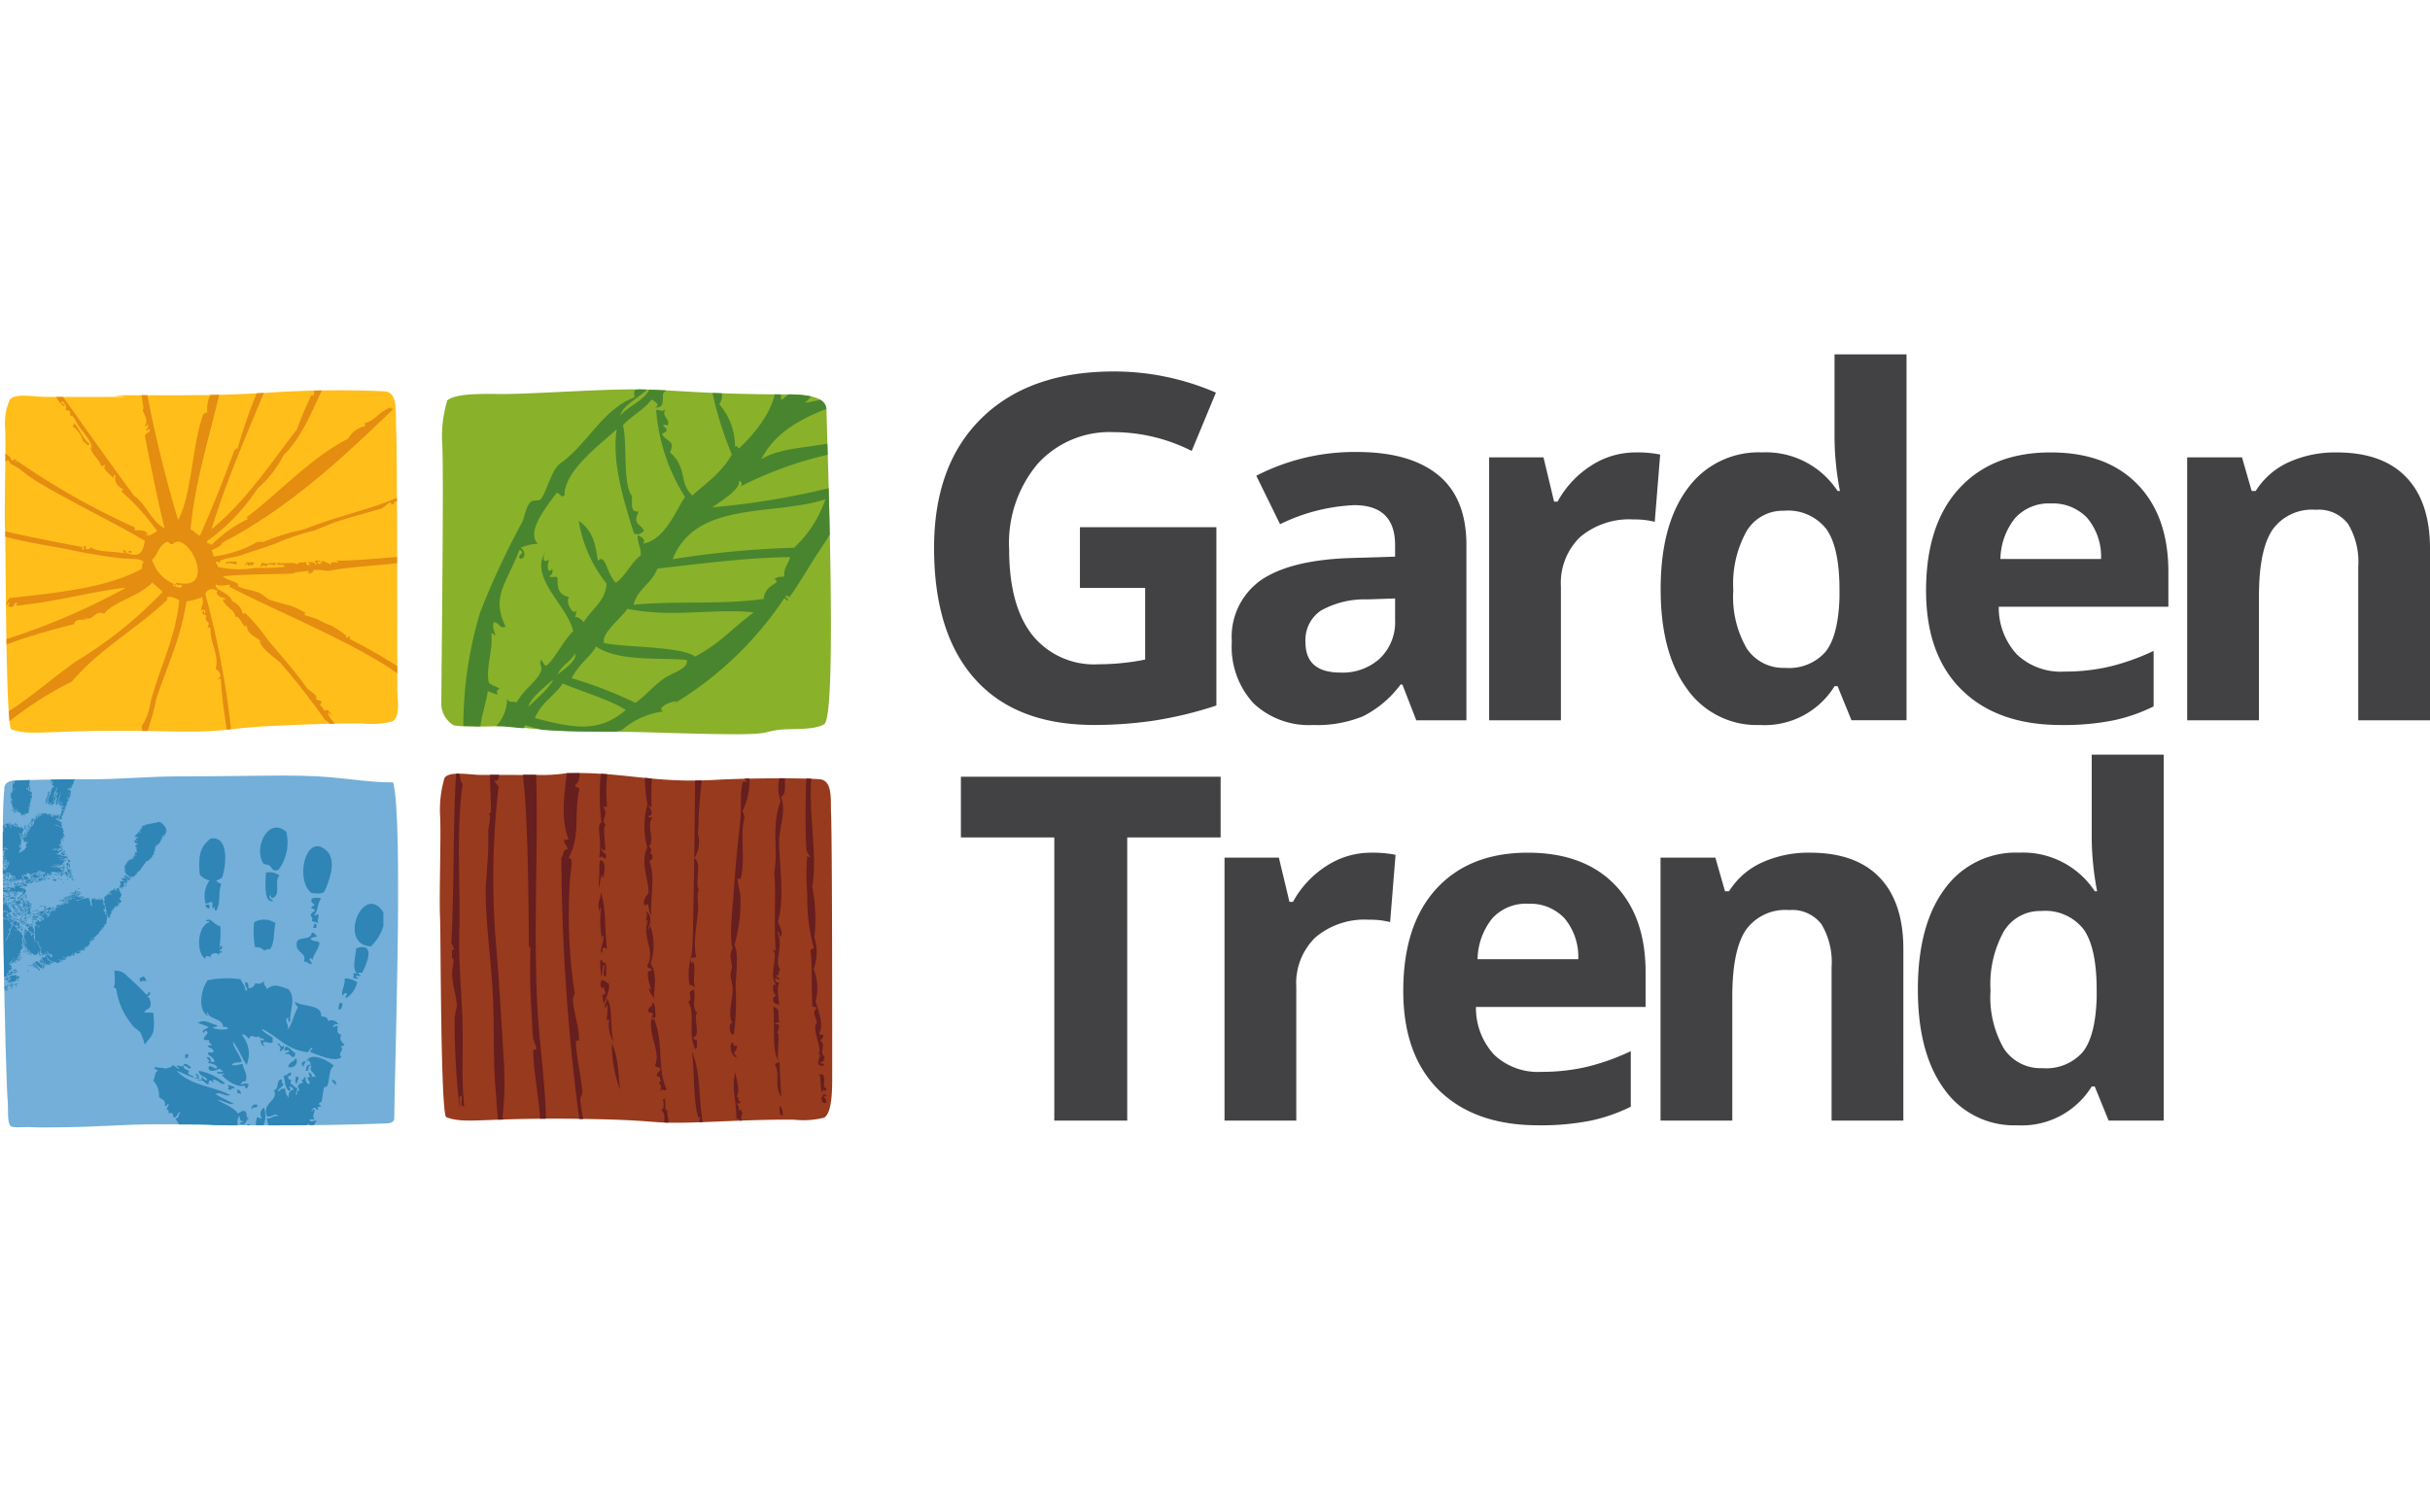
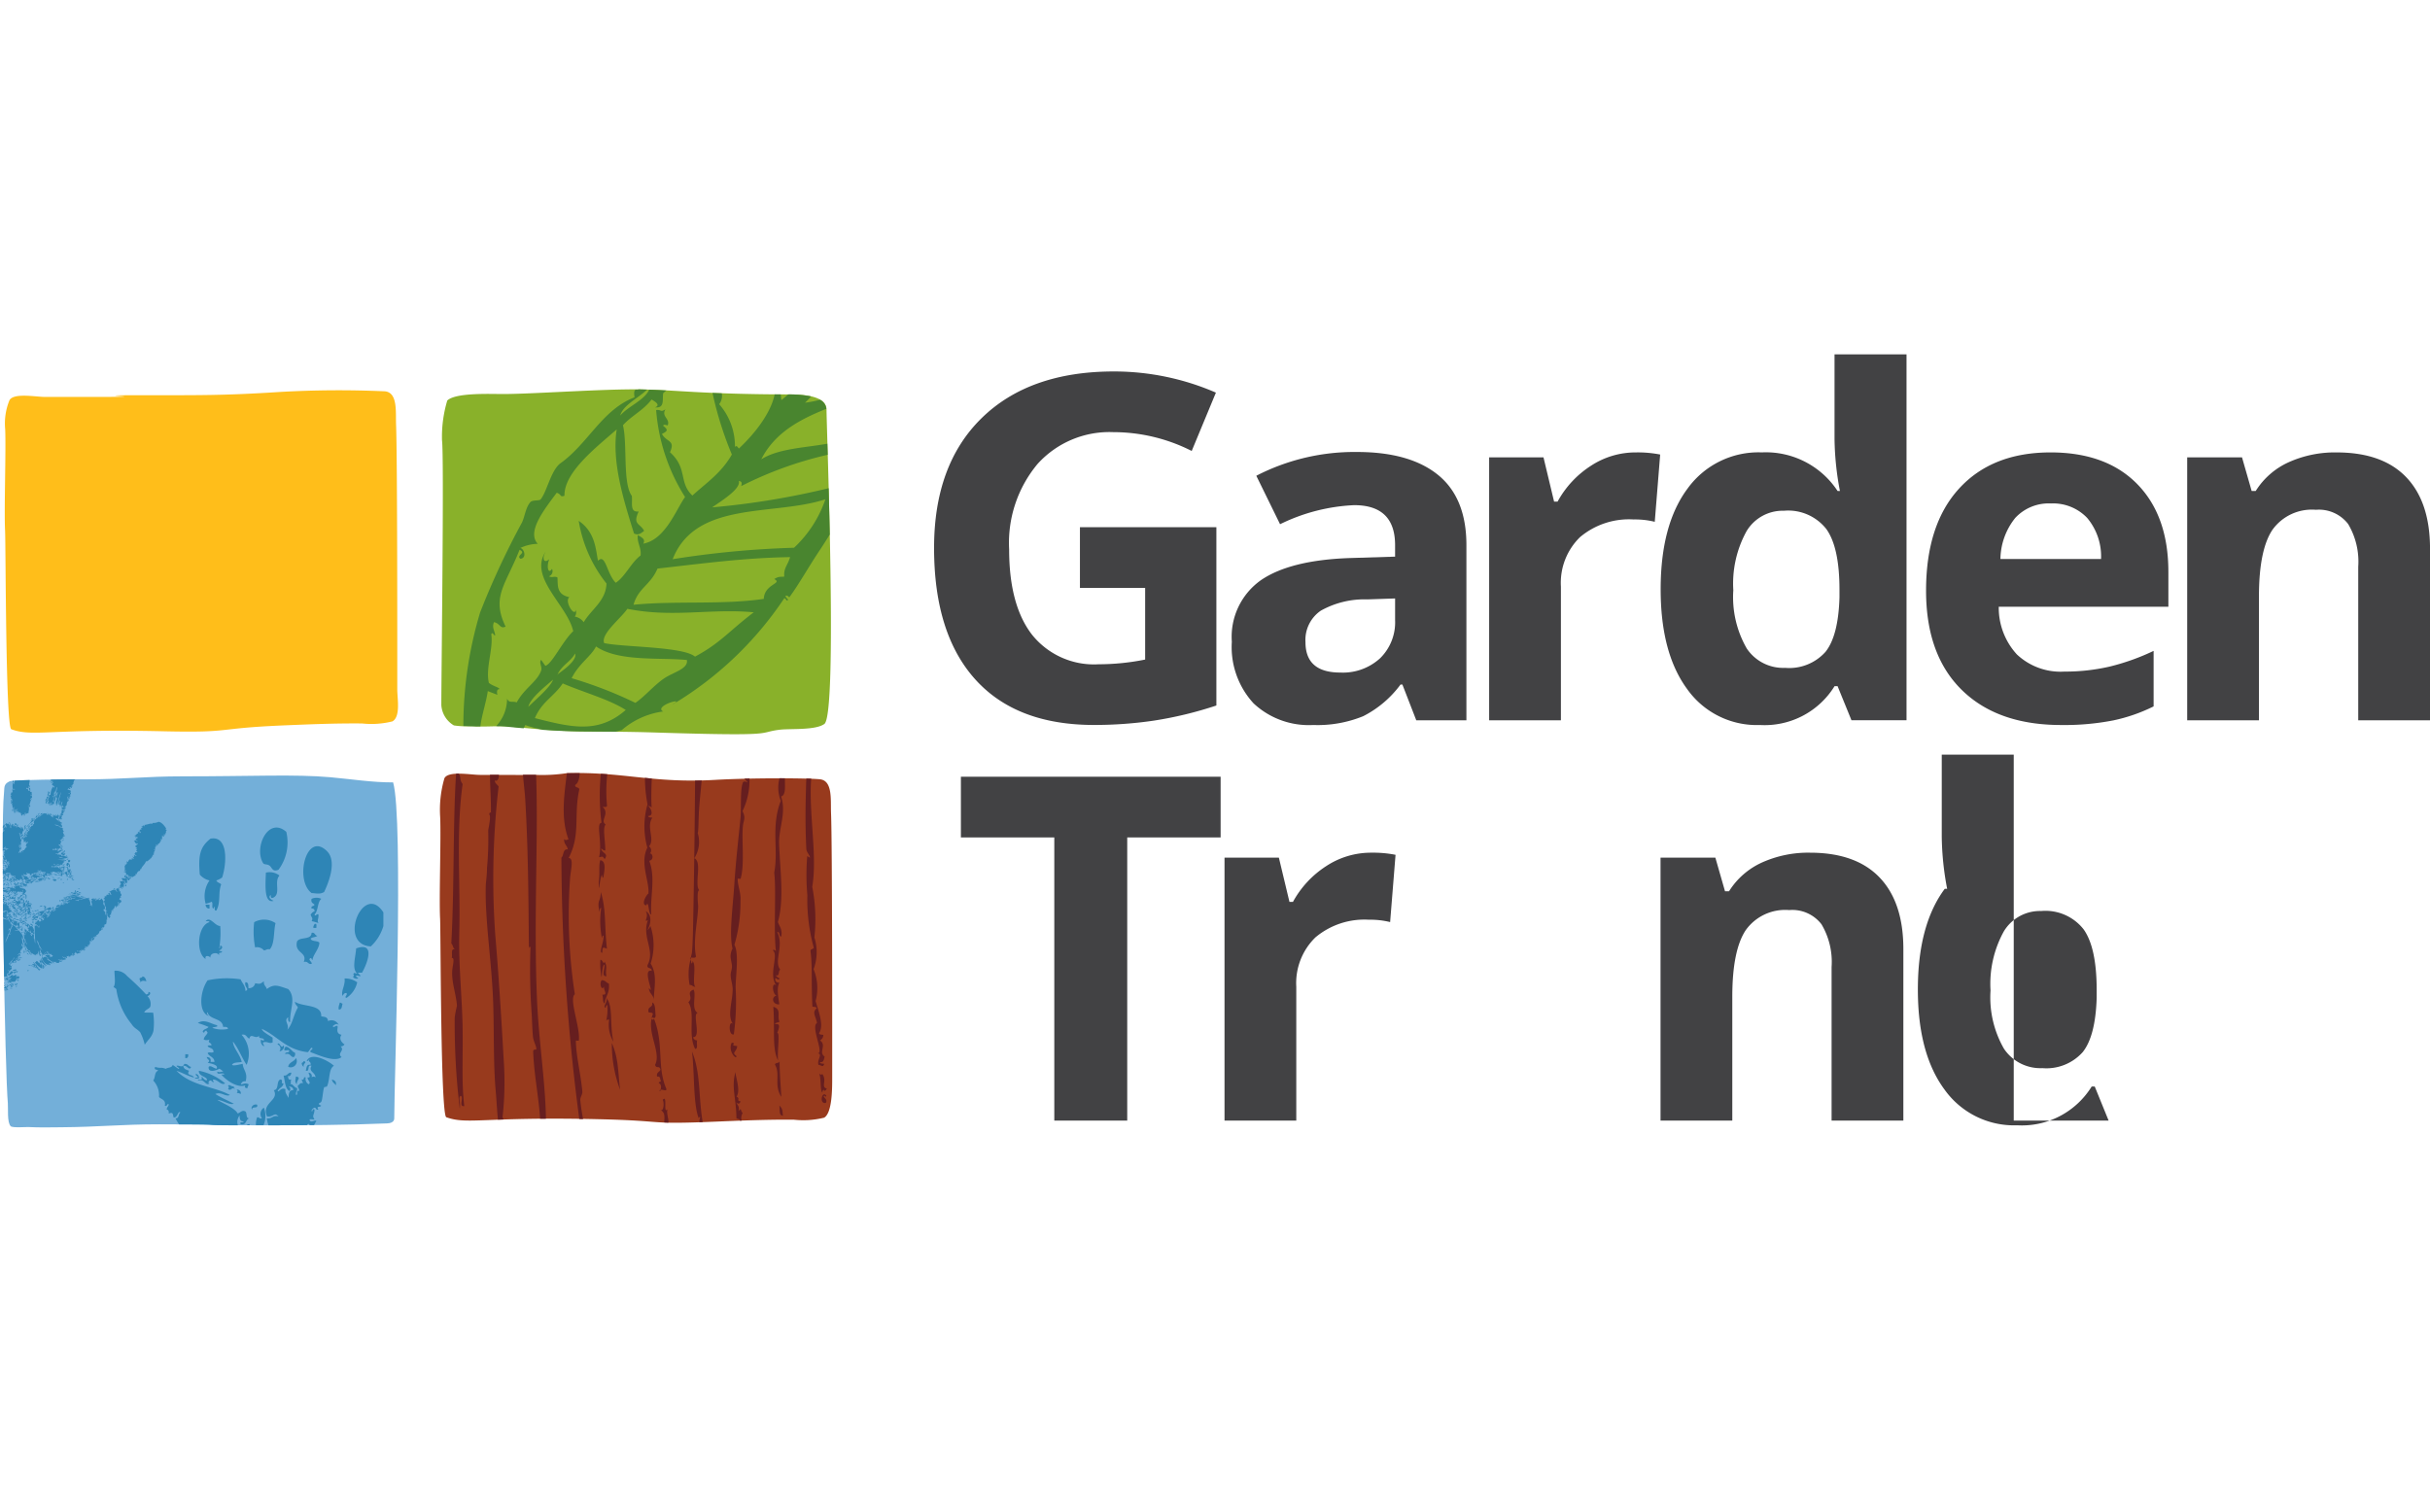
<svg xmlns="http://www.w3.org/2000/svg" width="241" height="150" viewBox="0 0 241 150">
  <defs>
    <clipPath id="clip-garden_trend">
      <rect width="241" height="150" />
    </clipPath>
  </defs>
  <g id="garden_trend" data-name="garden trend" clip-path="url(#clip-garden_trend)">
    <g id="Layer_2" data-name="Layer 2" transform="translate(-17 21)">
      <g id="Group_899" data-name="Group 899" transform="translate(17.271 14.153)">
        <path id="Path_5276" data-name="Path 5276" d="M53.282,82.194c2.133.772,3.656-.061,15.062.2,7.073.159,4.581.542,11.623.244,2.607-.11,5.215-.218,7.8-.194a8.6,8.6,0,0,0,3-.2c.832-.473.8-3.1.8-3.987,0-3.242.015-23.037-.116-26.25-.051-1.273.181-3.208-1.106-3.335-1.149-.118-6.651-.154-10.437.063-6.135.352-9.114-.826-14.646-.67a16.476,16.476,0,0,1-3.047.172c-1.7.015-3.81,0-5.583,0-.9,0-3.138-.433-3.525.337a11.136,11.136,0,0,0-.42,3.851c.094,2.038-.114,8.018-.007,10.075.067,1.312.048,19.5.615,19.7" transform="translate(-9.303 -6.517)" fill="#983a1d" />
        <path id="Path_5277" data-name="Path 5277" d="M72.755,16.993c-3.818-.071-10.88.459-13.894.459-1.19,0-4.689-.157-5.5.645a12.492,12.492,0,0,0-.522,3.947c.217,1.616-.067,23.127-.067,26.283a2.532,2.532,0,0,0,1.245,2,8.11,8.11,0,0,0,1.834.066c1.337.127,2.623-.071,3.974.065,6.88.708,7.429.36,14.335.578,12.313.386,9.829.012,12.145-.279,1.075-.134,3.547.075,4.454-.573,1.328-.95.216-29.319.216-31.179,0-1.613-3.185-1.511-4.064-1.514-8.215-.033-10.706-.426-14.151-.493" transform="translate(-9.273 -13.515)" fill="#89b12a" />
        <path id="Path_5278" data-name="Path 5278" d="M18.083,50.691c2.133.772,3.658-.06,15.06.2,7.073.159,4.9-.283,11.939-.582,2.605-.11,5.215-.218,7.8-.191a8.635,8.635,0,0,0,3-.206c.831-.472.482-2.273.482-3.16,0-3.245.012-23.04-.119-26.252-.051-1.271.183-3.207-1.105-3.335a102.619,102.619,0,0,0-10.437.065c-5.639.365-8.119.322-13.77.322-6.513,0,2.327.17-4.186.17H21.42c-.9,0-3.138-.433-3.523.341a6.079,6.079,0,0,0-.42,2.857c.092,2.035-.115,8.015-.01,10.071.07,1.315.049,19.5.616,19.7" transform="translate(-17.234 -13.498)" fill="#ffbe1a" />
        <path id="Path_5279" data-name="Path 5279" d="M69.2,68.933c-.268-.08-.337-.331-.695-.332-.277.217-.043,1.207.246.587-.161.348.448.9-.2.847.112.261,0,.714.223.879.093-.723.535-1.032.43-1.98m-.44-1.892c.092.365-.364,1.208.2,1.162-.138-.659.138-.9-.185-1.445-.108.406-.2-.235-.417-.176a5.918,5.918,0,0,0,.053,1.3c.129,1.187.056-.789.346-.836m-.245-2.6c.039-.109.023-.284.163-.274.07.56-.531,1.76-.123,1.707.012-.572.023-.583.458-.4-.272-2.438-.053-3.747-.6-5.629-.058,1.1-.4.681-.143,2,.033-.168.006-.407.174-.418a8.791,8.791,0,0,0,.072,3.014m1.8,15.026c-.221-1.925-.157-3.123-.819-4.641a13.03,13.03,0,0,0,.819,4.641M69.651,74.7c-.4-1.9.015-3.466-.695-4.346.165.462-.413.833-.071.994.04-.105.026-.279.164-.273a4.822,4.822,0,0,1-.113,1.568c.04-.108.131-.158.294-.123a3.327,3.327,0,0,0,.42,2.18m3.763-12.627c-.134-1.744.445-3.6-.2-5.315.529-.115.294-.825.053-.712a.467.467,0,0,0-.092-.724c.651-.625-.294-1.924.343-2.84-.164-.034-.4-.006-.415-.173.667-.006.207-.972-.074-1.008a.681.681,0,0,1,.419.172c-.058-.945-.023-1.92.013-2.876-.227-.022-.455-.044-.68-.069a14.092,14.092,0,0,0,.259,2.63,7.891,7.891,0,0,0-.018,4.3c-.778,1.537.254,3.41.1,4.591.029-.218-.843,1.016-.223,1.131.3-.6.2.9.511.9m-.233,7.289c0,.54.455.678.49,1.182-.021-1.011.409-2.459-.319-3.6a5.9,5.9,0,0,0-.021-3.73,1.021,1.021,0,0,1-.316.408c.382-.559.5-1.546-.153-1.872.385.573-.31,1.16.224.876-.638,1.715.733,2.97-.028,4.439-.158.447.456.229.387.6-1.008-.272.408,2.663-.265,1.7m-6.6,10.277c-.174-1.831-.63-3.555-.643-5.062l.286.021c.207-1.2-1.019-4.18-.388-4.612a51.422,51.422,0,0,1-.474-11.495c.051-.779.412-2.032-.142-2.016,1.216-2.35.483-4.214,1.057-6.8,0-.273-.464-.132-.4-.459.277-.153.4-.592.448-1.153-.137,0-.268,0-.408,0h-.872c-.271,2.2-.611,4.482.162,6.552-.208.042-.251.154-.428-.029-.059.5.3.629.359,1.029-.513-.076-.372.6-.635.816a202.321,202.321,0,0,0,1.752,25.766l.015.163.38.006c-.108-.616-.217-1.239-.272-1.878-.025-.278.229-.569.2-.844M77.211,69.075c.273-.013.3.18.564.183-.348-.377.178-2.3-.306-2.557a.146.146,0,0,1-.1.235.532.532,0,0,0-.072-.361,5.6,5.6,0,0,0-.082,2.5m.632-2.821c-.327-1.571.19-3.6.212-5,0-.067-.163-1.617.112-1.567-.51-.587.319-2.83-.491-3.185A3.024,3.024,0,0,0,78,53.944c.085.245.1-1.207.121-1.712.04-1.045.183-2.214.286-3.448-.221.006-.441.012-.652.015-.034,4.247-.089,8.841-.17,12.994-.024,1.2-.049,3.259-.151,4.145,0-.013-.042.156-.1.419.206.01.455.066.506-.1M61.989,48.225h-1.3c.054.811.169,1.588.216,2.354.3,5.02.321,9.679.371,14.927,0-.151.093-.358.153-.132a60.73,60.73,0,0,0,.113,6.455c.036.428.053,1.446.126,2.3.045.562.387,1.076.335,1.314-.023.105-.319-.064-.305.265.094,2.32.556,4.532.686,6.633l.581,0c-.066-3.762-.724-7.806-.892-11.9-.335-8.112.151-15.916-.085-22.209m15.274,18.13a.392.392,0,0,0,.031.219c.016-.077.029-.151.044-.217l-.075,0M68.79,56.583c.42-.578-.259-.553-.359-1.027.181.021.185.2.419.172,0-1.043-.281-2.256.037-2.574-.607-.39.45-1.073-.3-1.742.17-.009.4.054.437-.11a14.951,14.951,0,0,1,.023-3.134c-.208-.015-.422-.027-.638-.039a21.409,21.409,0,0,0,.065,4.852c-.587.071.115,1.931-.243,3.421.467-.086.305-.1.562.183M58.775,76.5c-.246-4.328-.511-8.624-.837-12.382a79.52,79.52,0,0,1,.33-14.732c-.127-.2-.365-.309-.388-.6.3.107.407-.165.426-.564h-.89c0,1.2.118,2.516.089,3.832,0-.148-.178-.124-.154.134.194.156-.1,1.366-.112,1.567a31.475,31.475,0,0,1-.12,3.716c-.007.741-.11,1.388-.121,1.713-.108,3.426.607,7.635.738,11.8.092,2.949.007,5.97.246,8.613.085.932.124,1.9.224,2.842.18-.007.364-.013.559-.02a.445.445,0,0,0-.109-.192,31.179,31.179,0,0,0,.119-5.723M54.7,73.348c-.048-3.04-.412-6.228-.33-9.479.126-4.9-.338-9.872.331-14.732-.321-.412-.137-.649-.376-1.029-.093,0-.183,0-.272.007-.325,4.906-.163,11.187-.475,16.843.183.154.151.5.387.6-.506-.17-.238.548-.347.836.368-.062.047.845.042,1.435-.011,1.167.406,2.21.479,3.328a9.647,9.647,0,0,0-.222,1.131,70.7,70.7,0,0,0,.5,9.065c.1-.681-.183-1.1.092-1.284.346.143-.243,1.1.357,1.027-.285-2.378-.12-4.757-.167-7.749M68.535,58.142c.022.112-.018.283.123.294.012-.315.407-1.657-.308-1.74-.181.588-.012,1.239-.152,2.141.013,1.609.071-.4.337-.695M86.466,82.052c-.065-.513.022-.625-.361-1.028.1.361-.1.984.361,1.028m-.154-1.872c-.083-1.337-.181-2.577-.176-3.6.021.332-.423.13-.458.4.564.946-.138,2.034.635,3.2M82.644,48.6c.119.159.309.26.294.4.007-.062-.361-.183-.428-.032-.311.711-.154,2.567-.252,3.564-.181,1.809-.458,4.207-.61,6.548s-.538,4.992-.168,6.435c-.036-.127-.251.5-.2.844.1.747.224.722.04,1.436-.137.545.169,1.131.164,1.73-.013,1.224-.575,2.614.042,3.441-.436-.526-.489,1.167.071,1.011a24.311,24.311,0,0,0,.183-4.573c-.033-1.013.366-3.42-.124-4.308a14.922,14.922,0,0,0,.6-4.4c.07-.736-.3-1.526-.274-2.17l.285.021c.41-1.337.107-3.818.222-5.141.061-.714.33-.83-.029-1.579a6.988,6.988,0,0,0,.689-3.236l-.5.011m4.02-.038h-.543a3.631,3.631,0,0,0,.127,2.246c-.993,2.568-.21,4.845-.648,7.118.216,1.853-.078,5.688.164,7.749-.161,0-.206-.224-.285-.02.578.484-.475,2.391.326,3.46-.523-.448-.355,1.05.072,1.006-.589.067-.509.917.223.877-.034-.433-.317-1.583.011-2.149-.311,0-.445-.148-.4-.457.165.032.305.274.426.029a1,1,0,0,1-.408-.315c.452.159.235-.45.469-.542-.673-.87.407-2.358-.306-3.745.332-.021.127.423.4.456.153-.708-.186-1-.326-1.453.647-2.28.2-5.239.119-7.731-.05-1.6.743-3.128.194-4.714.523-.147.353-1.1.385-1.816M85.512,71.241c.179,2.192-.147,4.191.48,5.334-.121-.7.213-2.878-.092-2.731.3-.74.229-.952-.223-.876.051-.2.323-.138.448-.252-.276-.556.244-1.241-.614-1.474M90.554,76.9c-.164-.036-.406,0-.415-.173.374.069.387-.273.467-.543-.656-.453.248-1.106-.459-1.608a.629.629,0,0,0,.327-.549c-.168-.034-.406,0-.419-.173.448-.7.085-1.772-.347-3.176a4.939,4.939,0,0,0-.2-3.166,4.809,4.809,0,0,0,.08-3.148,16.83,16.83,0,0,0-.214-5.029c.5-2.905-.267-6.774-.136-10.182.007-.184.023-.361.034-.543-.148-.006-.311-.011-.485-.016-.086,2.37-.118,4.641,0,6.972.016.363.363.62.366.887l-.274-.163a22.514,22.514,0,0,0,.011,3.87,17.939,17.939,0,0,0,.632,5.2c-.027.223-.37.087-.314.408.2,1.533.054,3.016.185,5.459.164.033.406,0,.417.173-.452.4-.14.667.04,1.436-.656.4.729,3.018.076,3.014.511.132-.075.564.059,1.149.357.042.428.3.58-.1m.062,3.156c0,.077.107.169.143.011-.4-.577-.767.839-.05.712.268-.431-.489-.621-.093-.723m-.1-.581c.018.219.233.037.294-.123-.635-.154.069-.8-.469-1.465-.042.17-.163.076-.284-.02.208.56.08,1.635.3,1.881.042-.108.023-.278.164-.273M77.765,75.417c.317,0,.1-.6.2-.845a.394.394,0,0,1-.408-.317c.847.028-.1-2.351.458-2.4-.685-.409-.11-1.778-.408-2.32-.819.305.05.754-.52,1.252.72,1.083-.074,3.2.674,4.633M82.054,81.6c.149-.484-.115-.614-.223-.877.194.175.336.181.436-.11-.5-.051.036-.261-.4-.459.423-.642-.093-1.9-.11-2.443-.419,1.571.059,2.4.1,4.591.387.163.33.042.355.241l.151-.006a1.088,1.088,0,0,1,.107-.762c-.272-.277-.053-.587-.419-.174m-7.147-2.229c-.953-2.177-.214-4.407-1.225-6.962-.009.119-.181.143-.251.042-.309,1.611.969,3.386.357,4.551.164.444.406-.007.539.466-.08.267-.426.233-.337.695.391-.072.255.315.4.458-.611.281.19.029-.06.855-.078-.007-.172.1-.01.143-.074-.4.665.149.591-.248M73.844,72.13c-.058-.39.006-1.217-.337-1.314.093.571-.521.325-.355.977.167.033.406,0,.417.176a2.221,2.221,0,0,0-.112.33c.114-.038.325.23.387-.169m1.2,9.256c-.511.607.039-1.534-.509-.9.14.072.176,1.175-.213.988.512.266.382.765.374,1.244.134,0,.272.011.418.013.02-.441-.238-1.042-.07-1.349m6.342-6.568c-.395.794.463,1.749.478,1.318-.534-.38.006-.38.071-.995-.165-.034-.406,0-.418-.173.151,0,.126-.178-.131-.151m-8-2.433.034.062.027-.148c-.026.01-.049.029-.061.086m4.738,9.935a.114.114,0,0,1,.154-.131,1.243,1.243,0,0,0-.1.5l.328-.011c-.43-2.611-.178-4.876-1.059-7,.27,2.146.1,5.171.674,6.636" transform="translate(-9.09 -6.514)" fill="#661e1f" />
        <path id="Path_5280" data-name="Path 5280" d="M56.1,82.266c0-3.577.936-29.759-.112-33.332-2.049.009-4.18-.33-6.226-.512-3.531-.31-7.6-.088-14.635-.088-3.763,0-5.855.3-9.609.294-1.739-.006-7.239.049-7.547.191-.669.305-.506.629-.582,1.276-.337,2.884.12,27.816.39,30.676.043.467-.092,1.915.288,2.274.187.178,1.524.066,1.775.082,1.072.055,2.154.029,3.226.02,3.789-.029,5.932-.293,9.725-.293,9.163,0,1.182.109,10.343.1,4.12,0,8.195-.021,12.276-.192.738-.032.686-.49.686-.49" transform="translate(-17.271 -6.469)" fill="#73afd9" />
        <path id="Path_5281" data-name="Path 5281" d="M58.16,46.743c-.105-.23-.553-.25-1.072-.63-.353-1.437.451-3.355.235-4.847.2-.238.162.082.384.149-.01-.458-.357-.774-.114-1.334.641.14.582.7,1.151.444-1.427-2.953-.026-4.07,1.386-7.623.735.353-.38.52.077.89.648-.039.409-.969,0-1.073a4.321,4.321,0,0,1,1.725-.407c-1.108-1.191.614-3.363,1.883-5.069.532.186.26.459.767.3-.051-2.343,3.165-4.812,5.181-6.582-.507,3.286.728,7.148,1.717,10.327.467.217.717-.053,1-.259-.366-.761-1.184-.6-.534-1.926-.932.114-.588-.9-.687-1.555-.919-1.23-.424-5.187-.877-7,.891-.978,2-1.459,2.839-2.551.418.234.892.562.347.777.985.1.7-.763.805-1.405.1-.1.208-.179.311-.27-.577-.033-1.135-.06-1.7-.08-.474,1.053-2.084,1.643-2.87,2.566.256-1.011,1.736-1.691,2.665-2.574L72,16.991H71.9l-.061.042c-.489-.154-.317.607-.308.744-3.241,1.244-4.6,4.611-7.4,6.58-.92.763-1.3,2.81-1.92,3.552-.125.146-.784.031-1,.256-.474.509-.558,1.441-.845,2.036a79.026,79.026,0,0,0-4.149,8.917,39.272,39.272,0,0,0-1.662,11.266c.089,0,.172,0,.229,0a12.929,12.929,0,0,0,1.458.038c.132-1.117.572-2.365.735-3.5.319.125.637.246.957.371-.07-.2-.087-.624.229-.556M90.781,26.795a77.881,77.881,0,0,1-11.555,1.9c1.125-.769,2.856-1.87,2.648-2.623.355.056.3.283.232.516a37.173,37.173,0,0,1,8.581-3.11c-.012-.388-.023-.754-.033-1.1-2.244.41-4.828.468-6.554,1.55,1.356-2.664,3.849-3.964,6.451-5.009a1.128,1.128,0,0,0-.626-.9,11.008,11.008,0,0,1-1.486.293,8.326,8.326,0,0,0,.6-.621,10.5,10.5,0,0,0-2.263-.2c-.228.194-.456.382-.68.562-.029-.186-.044-.376-.064-.566-.206,0-.406,0-.605,0-.374,1.867-2,3.934-3.552,5.375-.124-.18-.251-.355-.385-.148a6.3,6.3,0,0,0-1.566-4.256,1.335,1.335,0,0,0,.261-1.076c-.32-.011-.626-.023-.921-.036a35.143,35.143,0,0,0,1.92,6.108c-1.076,1.872-2.561,2.827-3.914,4.067-1.383-1.294-.445-2.7-2.222-4.294.555-1.231-.326-.963-.8-1.816.543-.278.67-.384.115-.814.082-.178.3-.051.459-.038.265-.669-.658-.848-.228-1.59-.531.333-.37.007-.92.072a18.809,18.809,0,0,0,2.87,8.629c-.886,1.214-1.936,4.215-4.145,4.624.259-.468-.2-.632-.539-.853-.108.758.379,1.273.268,2.034-.921.671-1.516,2.079-2.457,2.7-.9-.871-1.007-2.957-1.761-2.182-.229-1.033-.233-2.819-1.915-3.961a13.457,13.457,0,0,0,2.757,6.22C68.679,38,67.246,38.8,66.488,40.091a1.348,1.348,0,0,0-.882-.56c.243-.354.071-.54.115-.814-.022,1.119-1.219-.736-.649-1.11-1.3-.279-1.132-1.167-1.186-1.961-.335-.158-.5.069-.845-.113a.537.537,0,0,0,.306-.74c-.391.626-.564-.3-.266-.963-.54.484-.779-.054-.343-.776-1.775,2.572,2.125,5.317,2.712,7.922-1.068,1.011-2.1,3.252-2.762,3.439l-.422-.594c-.238.289.137.684,0,1.076-.385,1.089-1.659,1.739-2.418,3.143-.485-.165-.739.116-.959-.371A3.972,3.972,0,0,1,57.805,50.4c.338,0,.678.015,1.023.049.62.064,1.173.115,1.7.162a1.748,1.748,0,0,0,.159-.317,15.946,15.946,0,0,0,1.757.472c2.835.2,4.422.156,7.228.185.2-.06.4-.115.6-.165a7.845,7.845,0,0,1,4.1-1.845c-.738-.37.834-1.045,1.3-1-.075.186-.245.159-.343.294A34.66,34.66,0,0,0,86.388,37.7c.223.064.186.385.385.148-.684-.656.2-.349.075-.185.934-1.242,1.924-3.04,3.111-4.809.327-.489.629-.975.934-1.462-.034-1.6-.074-3.159-.111-4.6M63.9,45.258c.463-.955,1.239-1.2,1.741-2.061.238.714-1.41,1.806-1.741,2.061l-.027.047c-.058.023-.038,0,.027-.047m-.448.524c-.255.746-1.681,1.936-2.454,2.7.2-.871,1.653-1.995,2.454-2.7M61.646,49.6c.7-1.642,1.911-2.146,2.764-3.441,2.061.89,4.611,1.576,6.249,2.636-2.708,2.354-5.3,1.758-9.013.805M74.379,45.72c-1.012.729-1.842,1.736-2.762,2.369a41.172,41.172,0,0,0-6.323-2.448c.712-1.44,1.94-2.179,2.418-3.147,2.246,1.539,6.275,1.072,9.009,1.342.168.908-1.415,1.218-2.342,1.885M77.526,43.5c-1.2-1.011-7.185-.929-9.007-1.342-.364-.9,1.646-2.431,2.3-3.4,4.529.908,8.233-.056,12.537.347-2.458,1.865-3.3,3.046-5.832,4.4m8.863-7.949c-.251.069-.526-.071-1,.255.885.445-.977.466-1.037,1.963-4.126.605-8.708.17-12.92.582.472-1.675,1.692-1.954,2.378-3.59,4.336-.485,8.629-1.071,13.153-1.136-.262.86-.659,1.1-.578,1.926M87.35,32.7a93.819,93.819,0,0,0-12.037,1.136c2.3-5.859,10.018-4.256,15.149-5.944A11.769,11.769,0,0,1,87.35,32.7" transform="translate(-8.871 -13.514)" fill="#49852f" />
        <path id="Path_5282" data-name="Path 5282" d="M23.054,56c.156,0,.186.118.339.114L23.425,56c-.12-.02-.348-.21-.37-.142.085.026-.036.072,0,.142m.255-1.5c.016.129-.159.069-.2.141.087-.018.105.029.17.029-.032-.087.162-.164.028-.17m-.622-3.373v-.112l-.085-.029c-.016.017-.067.136,0,.141l.056-.083c.017.06-.081.089.028.083m.767,4.733c-.129.072-.158-.076-.256-.114-.025.05-.1.089,0,.114.01-.14.033.038.055.055.119-.022.135.056.227.059l-.026-.114m-1.617-4.845.113.168c.091-.08-.072-.078,0-.14-.075.032-.172-.1-.113-.028m.142.932c.082.04.115.132.2.172-.007-.088-.232-.228-.2-.172m.142.172c-.087-.064-.165-.138-.256-.2.031.1.165.251.256.2m-.6-1.218.029.028c.07-.088-.031.081.028.056.009-.06.076-.054.085-.113l-.058-.115h-.055l-.029.056.085.059-.085-.031Zm1.391,9.638-.028.112h.141a.131.131,0,0,0-.113-.112m0-5.417a1.307,1.307,0,0,1,.312.088.254.254,0,0,0-.312-.088M22.857,58.3c.011.156-.12-.007-.143.115.083.047.211-.062.257-.142h-.029c-.017.059-.044.06-.085.027m.341,2.554a.249.249,0,0,0-.2.085c.091,0,.2.01.2-.085m0-5.443c-.06-.051-.175.013-.2.083.1-.018.121,0,.2-.083m-.059,3.033c-.108-.043,0,.126-.112.083l.027-.083c-.1-.027-.048.092-.027.113.094.018.1-.048.112-.113m.255-2.637c-.006-.083.066-.087.06-.17-.108-.031-.082.072-.173.058,0,.08.082.07.113.113m-6.036,1.135c.082.006.143-.009.169-.059a.119.119,0,0,0-.169.059m.056.341-.138.009v.031l.082.016.056-.055m-.028.168-.11-.026v.105l.023.006c-.043-.1.1-.017.086-.086m1.87-3.457c-.183.023.015.1-.2.113a.258.258,0,0,0,.055.2c.082-.154.089-.086.2-.224l-.058-.086m3.828-1.53c0,.044-.072.022-.056.083.192-.007.092-.152.027-.168.153-.007-.02-.357.2-.256l.028-.085c-.065-.027-.108-.082-.17-.115.126,0,.118.1.2,0l-.056-.083c.075-.034.123.087.114-.028-.025-.083-.1-.007-.114-.058.031-.08.12.007.172,0-.067-.067.045-.179-.058-.168-.055.01,0,.127-.114.083.059-.038.04-.149.114-.17l.027.056c0-.107.026-.01.086-.028-.021-.1.032-.121.056-.168-.089-.061-.087.11-.112.028s.105-.028.112-.087a.142.142,0,0,1-.142-.056c.145.06.077-.037.2-.086.033-.1.018-.4.169-.424l-.083-.086c.072-.029.1.121.141.029v-.058c-.081-.022-.1-.1-.17-.141.083-.083-.016-.18.113-.228l.086.055c-.053.027-.093-.085-.113,0,.06.027-.053.115-.028.2.089.029.074-.009.141.026.029-.1-.105-.044-.086-.14l.058-.028c-.007.064.007.1.056.114.055-.083-.086-.195.058-.143l-.028-.114.085.029c.021-.087-.1-.033-.056-.141l.085.028c-.02-.142-.186-.137-.256-.227.125,0,.157.089.256.113.055-.14-.034-.108-.056-.228.04.032.069.032.085-.027-.135-.02-.04-.038-.028-.113-.152.047-.21-.168-.256-.029l-.083-.114c.105.031.091-.058.141-.085l.028.085a.133.133,0,0,0,.142-.056l-.114-.056.114-.085c-.069.072.1.064.142.113-.022-.086.028-.1.028-.17-.076-.05-.055.126-.086.029-.012-.08.107-.028.114-.085-.05-.006-.142.027-.114-.056.142.064.082-.129.227-.142-.089-.12.069-.223,0-.311.069-.045.138-.01.086-.116h.086V48.56c-.7,0-1.555.012-2.419.026l-.049.044c.075-.01.093.04.086.114.05.018.118-.082.141,0-.1.053-.108.175-.2.169.051.094.216.007.141.028l-.055-.028c.072,0,.04-.109.113-.113,0,.055.021.061.056.027-.028.1-.184.214-.114.315.081-.071.121.233.2.027,0,.1.02.228-.086.227.023-.082-.04-.074-.028-.142a1.714,1.714,0,0,0-.255.852.191.191,0,0,0-.142.028c.01.146-.049.163.028.168a.546.546,0,0,0-.114.342c-.118.01-.02-.093-.027-.141-.158,0-.01.14-.114.2.021-.124-.056.026-.056-.055.012-.1.076-.037.027-.141.086.048.176-.1.228-.172-.114.028-.085-.085-.2-.054-.016.091.009.14.056.169-.1-.029-.234.164-.17.283.047-.082.107.06.17.055l.058-.112c-.01.088.081-.074.085.026-.028.091-.21.249-.085.315.056-.1.013-.125.085-.2v.143l.113.058c.039-.047.026-.148.086-.173l.028.115c-.026.031-.105.007-.085.086.14-.039-.031.2.056.112.054-.078,0-.262.113-.282a.717.717,0,0,0-.055.224h.141l-.058-.082c.077,0,.162.01.2-.029-.051-.164.195-.369.114-.624.085.075.109-.222.085-.255-.248.11-.158.651-.284.794.01-.094,0-.175-.056-.2.042-.1.038-.07.086,0,.032-.219.1-.707.141-.649l-.028-.114c-.085.114-.076.321-.17.425.025-.091-.025-.11-.056-.143.207.062.094-.4.255-.479.02.086-.029.1-.028.169.159-.14.094-.5.227-.6a2.9,2.9,0,0,1-.169.766c.164.033.1-.312.255-.2-.066.094-.206.485-.142.6a.143.143,0,0,1,.056-.143c0,.262-.179.5-.113.739a.23.23,0,0,1,.056-.17c-.02.076.059.053.085.085a6.713,6.713,0,0,1,.368-1.192c-.062.4-.3.886-.3,1.228l.021-.036c-.056.142.146.058.056.029l-.029.028c.085-.249,0-.229.142-.4-.012.154-.1.515-.027.566,0-.049-.031-.142.056-.114.016.1-.034.14-.056.2.191-.109.089-.435.283-.539-.067.167-.092.339-.143.453.146.034.088-.021.227-.056l-.054.114-.029.028c0,.088.11-.087.112,0l-.056.059c-.089.022-.087-.047-.142-.059-.053.1.015.127.087.173-.078-.022-.055.055-.087.082.072.036.119-.082.142,0v.056l-.114-.026c-.055.083-.017.471-.112.337-.062.028.132.25-.027.285a.273.273,0,0,0,0-.2c-.118.162-.081.4-.2.507l.055.031c.023-.092.141-.011.227-.083m-5.81,4c0,.175,0,.352,0,.532l.026,0a.869.869,0,0,0-.027-.535m.254.707a.248.248,0,0,1,.173.028c-.007-.094-.2-.053-.059-.141-.112-.013-.245,0-.366-.009v.042c.137-.012.273-.021.252.08m29.6,9.517c.437-.12.379.263.771.191.07-.24-.425-.395-.1-.58.126,0,.087.17.192.192.026-.506.7-1.155.674-1.731-.211-.207-.76-.077-.866-.386.152-.169.516-.126.674-.29-.281-.006-.211-.366-.578-.288-.017.754-1.182.359-1.446.865-.272,1.2,1.057,1,.675,2.027m.771-6.265c-.1.387.149.428.29.578-.042.186-.375.077-.29.386.21-.018.308.078.29.288-.2.028-.259.191-.386.289.059.322.282.33.1.673a3.926,3.926,0,0,1,.675.194c-.168-.32.049-.426,0-.866-.18-.092-.321.289-.385,0,.385-.352.266-1.212.673-1.541a1.107,1.107,0,0,0-.963,0M19.285,54.271c-.069,0-.088.043-.143.059v.14c.042.064.071-.036.088.028l-.029.028c.114,0,.078-.148.085-.255m-1.73,3.741a1.109,1.109,0,0,1-.227.2c.145-.027.034.121.256.112v-.112l-.086.056c-.1-.284.382-.145.255.085.176-.13.086-.335.2-.425L17.84,57.9l-.058.086c.018-.072-.011-.1-.082-.086a.206.206,0,0,1,0,.143c.092-.036.159.1.112.113-.059-.081-.184-.1-.227-.2,0-.055.078-.036.056-.112l-.056-.028c.175-.012.27.072.453.028a.175.175,0,0,0-.028.14H18.1l-.058.086.114-.028c-.032.082-.016.105.056.141,0-.07-.054-.088.028-.113.031.092.283-.016.284.17-.066-.055-.032.006-.086.028a.182.182,0,0,1-.028-.142.274.274,0,0,0-.17.086c.094-.018.123-.059.086.056.109-.027.115.11.2.027-.042.127.1.076.086.172-.071-.038-.12.083-.143,0l.086-.056c-.183.018-.2-.174-.369-.115l.028-.083c-.072.011-.04.1-.141.141.091-.044.347.067.281.169-.108-.118-.335-.061-.338-.169-.062.078.016.119-.028.2.087-.018.1.028.17.028l.028-.113c.126.031.1.233.255.168l-.02-.025h-.009l0,0,.023-.11.028.056-.051.054,0,0c.061-.011.115.1.134.025l-.086-.055.058-.028c.091.023.124.1.2.141-.017-.11-.083-.152-.027-.225.082.039.14.107.256.113A.468.468,0,0,0,19,58.438c.172,0,.246.246.37.2-.088-.021-.092-.055-.058-.14-.064.007-.107-.006-.113-.056.107-.012.131.056.2.083-.033-.165-.172-.147-.256-.31.069.009.054.1.143.083-.058-.11-.1-.091,0-.113-.044-.083-.146.045-.172-.028h.059c.007-.056-.038-.056-.059-.085.118.007.168.08.257.113l-.058.086c.131.013.037.127.113.227.132-.021.118.031.086.114a1.541,1.541,0,0,1,.255.142l-.056.026a.167.167,0,0,0-.256-.026c.142,0,.077.207.228.2.042-.108-.126,0-.086-.114.118.071.224.027.341.056v-.056c-.031-.123-.12.091-.114-.113a.328.328,0,0,1,.284.083l-.086-.029c.01.067.028.123.086.143.007-.153.186-.138.227-.255l.056.027c-.107-.038.083,0,.058-.058-.119.023-.135-.053-.227-.055-.028.051.085.1,0,.113-.1-.08-.1-.012-.2.031.013-.1.059-.124.058-.172a.781.781,0,0,1,.453.058c-.087-.029.082-.027.056-.087-.339-.032-.453,0-.766-.027-.061.042.037.067-.028.085-.085-.081-.116.05-.2.055.056-.056.009-.072-.028-.113.149.065.256-.082.369-.14-.081-.029-.314-.059-.17-.142-.179-.109-.406-.069-.511-.2l.115.028c.094-.059-.112-.107-.029-.142a.286.286,0,0,0,.222.112l0,0v0h0l.071-.027.07-.083c-.04-.062-.07.036-.086-.029l-.028-.054c.049.016.169-.036.17.027l-.085.027c.074.045.285-.1.311.086h-.086a3.575,3.575,0,0,0,.32.222l0,0-.2-.021h-.013l-.026.025a.138.138,0,0,1,.142.056c-.108.039-.207-.075-.255,0a.865.865,0,0,0,.4.027c-.091-.039-.126-.033-.037-.078a1.224,1.224,0,0,1,.236.194c.069-.066-.032-.062-.056-.115.081.033.191.037.2.143.067.018.2-.038.228.028-.061.026-.056.087-.172.113l.141-.028c.12.042.04.153.172.141.04-.107-.078-.051-.058-.141.107-.021.061.107.142.114-.031-.086.062-.051.114-.056.023-.091-.075-.059-.087-.114.051.006.143-.028.115.056.265,0,0-.029-.028-.113l.056-.028.055.056.115-.028c-.123-.222-.348,0-.738-.028l-.028-.087c.143.037.031-.082.086-.083.061.025.305.127.281.055-.044,0-.1,0-.083-.055a.6.6,0,0,1,.169.055c-.043-.1.1-.015.087-.083-.07.011.013-.13-.087-.086-.071.02.1.094-.027.114a.53.53,0,0,1-.284-.145c-.088,0-.346.028-.227-.083-.015.118.071-.022.114.058.01-.112-.147-.072-.028-.142l-.058-.029c-.1.065-.13.018-.141.086-.071-.083-.1-.017-.2,0-.01.056.038.058.056.086l-.085-.028.055.085c-.107-.056-.212.048-.227-.114.109.118.055.017.143-.028l-.086-.056c.135-.072.173.01.283-.056l-.056-.055c.094.039.142.067.142,0,.066.061.074.023.142.055l.056-.114c0,.1.19-.009.028-.028.1-.027.176.125.256.028-.075.01-.123-.011-.113-.083.1-.009.162.173.252.083a.684.684,0,0,0-.366-.114v-.055a.558.558,0,0,1,.309.086c.029-.055-.082-.1,0-.115l.058.056c-.1.2.326.1.455.17a.751.751,0,0,0-.141.2c.051,0,.179.061.112.086-.036-.058-.149-.039-.17-.114.043-.022.091-.043.086-.112-.12.086-.134-.04-.254.027.181.017.086.14.227.2-.119,0-.141-.1-.256-.028.022-.164-.169-.115-.227-.2-.013.136.176.069.2.168l-.086.058h.173c-.015.156.211.124.14.254.107-.028.082.07.17.059l-.028-.114c.013.115-.087.013-.056-.056.186.023-.071-.082.085-.116.083.022.141.1.2,0-.1-.021-.007-.118-.085-.2l.085-.027a.073.073,0,0,0,.142.027c.02.114.183.082.311.086-.018-.093-.142-.083-.141-.2l.086-.028-.028-.055c.08.069.011.124.055.169.076-.053.006-.1.058-.142.07.087.017-.032.056-.027a1.8,1.8,0,0,1,.6.254c.026-.091-.075-.059-.085-.112.121.027.285.015.311.14-.105-.006-.462.1-.567-.056.013.124-.293-.053-.227.028.071.034.162.047.2.114.04-.112.044-.006.085.026.1-.132.316.007.453-.054.047.054,0,.036,0,.113.071-.056.129.031.17-.028-.039-.02.026-.086-.059-.114.141.017.032-.077.114-.141a2.059,2.059,0,0,1-.736-.169c.075.042.368,0,.455.114v-.087c.112,0,.081.146.227.115.026-.094-.093-.04-.087-.115.123.015.038-.076.087-.086s.116.082.141,0c.015-.1-.241-.195-.2-.141.01.058.127.007.114.086-.064-.058-.029.007-.083.027a2.133,2.133,0,0,0-.255-.227c.113-.026.086.087.2.056v-.113c-.066,0-.081.051-.169.031L23,57.277c-.072.013-.086-.083-.143-.028.05,0,.064.045.058.114-.107.01-.167-.023-.17-.114.034,0,.059.044.055-.029-.132.092-.314-.011-.4.085-.055-.134-.261.037-.341-.085.109.044.059-.072.113-.083.029.183.265-.017.37.083a.28.28,0,0,0-.256-.228c.007-.06.076.042.086-.055.038-.059.137.29.338.255.01-.085-.191-.108-.083-.2.033.174.245.2.37.145-.061-.094-.265-.039-.314-.145.153-.017.25.091.341.086l-.056-.113c.06.023.062.107.14.113a.207.207,0,0,1,.142-.113c.01-.056-.037-.058-.055-.087a.508.508,0,0,0,.169-.112c-.034.009-.1-.082-.028-.085.028.157.055-.044.086-.059.066-.022.121.1.141.029-.089.007.072-.082-.029-.085a1.644,1.644,0,0,1-.849-.085,1.453,1.453,0,0,0,.767,0c-.136-.151-.5-.071-.625-.229.27,0,.776.33.85,0a3.97,3.97,0,0,1-.482-.14l-.028.085-.115-.056c.051,0,.067-.028.056-.087-.187.025-.263-.1-.424,0l.027-.083c-.1.015-.151.036-.2-.059a.451.451,0,0,0,.283,0c-.011-.083.119-.1.2-.169-.028-.006-.125-.076-.059-.083.066.125.248.033.086-.029.086-.02.1.029.17.029l.055-.114a1.237,1.237,0,0,0-.424.085c.107.059-.119.142-.115.029.043-.026.093-.043.086-.114-.132-.011-.162-.033-.225.056-.026-.055-.181-.071-.341-.027l-.028-.087c.1-.015.382.034.311-.111.059.007.058.075.086.111a1.39,1.39,0,0,1,.284-.026c.013-.174.266-.033.366-.2-.146.039-.091-.043-.2.058a.4.4,0,0,0-.2-.2c.072-.072-.045-.022-.028-.113.086,0,.321.1.282.029-.081,0-.1-.065-.14-.115.112-.033.062-.165.2-.227-.072-.036-.091.114-.115.031.092-.091-.072-.021-.083-.087v-.083c.083.069.138-.029.168-.029l-.085-.085c.123.1.134-.1.284-.056.007-.132-.11.034-.112-.087a.231.231,0,0,1,.2-.055c.045-.112-.124-.011-.115-.087.039-.027.108-.025.115-.082-.053-.028-.1.082-.115,0l.058-.086c-.183-.047,0-.17-.114-.17-.043-.1.1-.016.086-.083-.089-.1-.172-.285-.029-.285-.131-.016-.239-.206-.338-.086.026-.2-.413-.168-.539-.311.312.02.472.19.738.257-.007-.154-.039-.287-.169-.312.062.007.031-.083.083-.086l.055.055c.061-.029-.062-.2-.085-.14.016.1-.125-.222-.2-.058l-.028-.113c.072-.05.1.029.142-.029-.092.026-.059-.071-.114-.086-.028.065.009.1-.113.115-.017-.108-.158-.089-.2-.172L22.6,52.4a.877.877,0,0,0,.2.109c-.042-.186.11-.317.058-.419,0,.061-.025.091-.085.086-.023-.065-.017-.154-.086-.172.049.1,0,.118-.056.172h-.085l-.029.028c-.031-.074.086-.137,0-.17-.04.064-.04.168-.169.142.062-.077-.043-.145-.086-.086.135.061-.112.051.028.142l-.085.027c.037-.078-.112-.094-.029-.055-.029.105.1.055.114.113l-.056.028c-.158-.08-.254-.335-.455-.285-.031-.053.026-.141-.085-.169,0,.055.072.189,0,.228a.323.323,0,0,0-.17-.2c-.074.078-.1.032-.17,0-.123.078-.2.2-.341.257.055-.158.233-.169.229-.285a.143.143,0,0,1-.2.028c.01.154-.043.141-.054.314-.338.1-.768.462-.6.735-.045.06-.259.1-.169.2-.021-.047.055-.124.055-.055-.059.124-.123.066-.169.027.039.2-.173.145-.2.283.092.048.116-.107.142-.028-.065.067-.189.076-.227.17.094.006.123-.058.17-.027-.076.036-.1.124-.17.168l-.056-.168c.015.115-.07-.025-.114.054,0,.043-.011.235.029.145-.01-.066.007-.109.056-.115-.032.12-.016.067.056.028.012.126-.076.151-.113.227l.056.114-.056.086c-.016-.042.033-.148-.029-.143,0,.081-.051.119-.056.2l.086.027c-.092.032.016.125-.114.142.076-.163-.053-.045-.086-.142.145,0-.007-.151.142-.168-.029-.108.075-.176-.028-.2.011.14-.04.221-.17.225-.021.135.13.306.028.341-.036-.078-.044-.183-.083-.256-.056.1.012.127.027.229a.2.2,0,0,0,0,.309c-.064.012-.13.121-.027.142-.009-.064,0-.107.055-.113l-.028.113c.11-.045.033-.045.142,0,.056-.018-.018-.169.085-.142a.449.449,0,0,0-.056.229c.129,0,.119-.129.227-.142a.21.21,0,0,0-.056.2c-.065-.071-.195.13-.142.173l.056-.031-.085.056c.009.151.066.1.114.17-.265.043-.192.387-.4.285-.092.062.049.211-.029.254a.224.224,0,0,0-.055-.169l-.087.028c-.032.094.022.121-.028.169-.058-.006,0-.125-.085-.114-.02.047-.1.18-.17.086.136.028-.015-.126.059-.113.08.092.056-.164.112-.254l.058.113c.05-.153.086-.289-.058-.342-.016.051.036.165-.027.172-.056-.053-.009-.1,0-.172-.065-.039-.108.075-.113,0s.042-.1.085-.056c.025-.083-.088-.173-.028-.2.1.1.02.2.168.252-.076-.1-.017-.191.028-.312-.13-.1.059-.262.028-.4-.011.127-.07-.108-.113-.056a1.247,1.247,0,0,0-.14-.6c.091.023.059.025.112-.028a.177.177,0,0,0,.058.228.349.349,0,0,1,.172-.143.318.318,0,0,1,.141-.311c-.085-.059-.017-.263-.141-.282.011.061.064.152-.029.168.077-.136-.072-.183-.142-.254-.043.119.156.142.083.2-.175-.069-.377-.262-.565-.228,0,.054.165.1.085.142-.08-.072-.118-.183-.227-.225.007.065-.007.105-.056.114-.025-.08.039-.075.028-.141-.123-.038-.091.08-.142.11.017-.058-.034-.186.029-.2-.045.071.094.086.085.029-.053-.006-.147-.114-.17-.055.06.007-.029.1-.086.083-.018.107.038.283-.027.341-.018-.086.034-.245-.028-.283-.072.086.054.192-.058.225-.036-.156.088-.3.028-.366l-.028.055c-.053-.048.023-.072,0-.17-.051.018-.118-.085-.142,0l.114.059c-.083,0,.04.207-.086.17v-.145c-.089-.023-.107.027-.142.056.006-.089-.113-.053-.141-.112-.119.165.069.4.056.452-.072,0-.039-.11-.114-.112l-.028.112c0-.037.006-.2-.028-.112,0,.05.028.141-.056.112a.217.217,0,0,1,.056-.2c-.053-.011-.049-.08-.141-.055a.765.765,0,0,1-.075.167l0,.115h.02l.028.028c.047-.02,0-.138.086-.112-.007.085-.143.192-.056.281l.028-.085c.015.088-.039.113-.058.172.091.023.059-.076.114-.087a.129.129,0,0,1-.142.145,1.529,1.529,0,0,1-.023.174c0,.484,0,1,0,1.546.123-.042.216-.211.312-.164-.043.043-.119.051-.142.115.074.071.091-.054.142-.086-.039.19.241.061.311.143-.2-.061-.246.186-.369.113a.792.792,0,0,0,.173-.113c-.156.05-.283-.023-.428.02,0,.06,0,.115,0,.175v0a.161.161,0,0,1,.227.028c-.162-.006.01.314-.113.113v.112l.087.032c-.212.054.022.331.054.479-.11-.1-.136-.238-.255-.27v.093c.045.033.123.036.142.093l-.114-.029a.5.5,0,0,0,.142.283c-.123.031.027.175,0,.229a.562.562,0,0,1,.113-.058c.033.089-.006.075.029.141h.169c0-.091-.062-.125-.169-.114.009-.037.04-.054.028-.111-.067-.012-.06.05-.14.028l-.031-.087a.2.2,0,0,1,.142-.028c.031-.071-.123-.1-.029-.14a.36.36,0,0,1,.114.311c.064-.02.238-.075.256.027-.05.017-.116-.083-.143,0,.14.056.085.012.029.114l.114.029.028-.085c-.015.088.066.116-.028.14-.062-.075-.2-.045-.284,0,.067.07.14,0,.227,0-.048.091.107.116.028.145-.058-.011-.114-.168-.2-.059.1.037.054.044.082.142-.134.042-.266-.094-.309.029.121.006.292-.031.309.083-.08-.083-.049.072-.141.056l.028-.085c-.075,0-.161.012-.2-.027-.044.119.146,0,.14.086-.049.126-.087.065.056.168-.093.026-.192-.087-.255,0l.141.058-.056.027.086.028c-.089.006-.207-.017-.142-.085H17.3c-.033.067,0,.094-.023.121,0,.1,0,.2,0,.3.091,0,.167-.042.277.034m5.247-5.5,0,0v.006l0,0m25.288,10.8h.288c-.022-.172.1-.483-.191-.385-.032.129-.14.183-.1.385M19.455,63a.265.265,0,0,0-.113-.172c-.007.06-.124.007-.112.086.1.007-.074.107.026.114.023-.138.142-.127.2-.028m-.565.366c-.076-.017-.06-.13-.142-.141-.01.1-.107-.07-.114.029.062.021.094.131.169.054-.08.045.056.137.087.058m.366.369-.083-.056c.027.054-.085.1,0,.115v.027c.075.018.054-.058.083-.086m31.725,7.084c-.124-.006-.134-.124-.289-.1-.032.225-.153.361-.1.675.355.033.293-.35.387-.578M18.974,63.369c-.081-.1.031-.078.055,0a1.154,1.154,0,0,1-.083-.707c-.072.051-.08.187-.143.169v.028c-.059-.047-.074-.283-.169-.2.055.059.138.239.114.283-.059-.093-.089-.216-.141-.314-.116.07-.089-.051-.172-.083-.009.067-.1.051-.087.141a.13.13,0,0,1,.115.058c-.069.011-.061-.05-.141-.028a1.174,1.174,0,0,1-.058.2,1.648,1.648,0,0,1,.284.2l.028-.058.113.115c.026-.092-.072-.058-.083-.115.055-.056.054.012.11.031.017-.051-.081-.119,0-.142.007.1.178.194.059.255.072.032.134.224.2.169M17.555,53.08c-.1,0,.061-.094-.028-.083l-.028.026h-.085c.051,0,.083.161.141.058m1.787,11.932a.282.282,0,0,0-.056-.224.411.411,0,0,0-.055.224Zm-1.53-4.278c-.082.08.043.077.056.142-.12,0-.058.069-.114.169a.263.263,0,0,0,.142-.113c-.066-.048.011,0,.058,0,0-.121-.1-.125-.142-.2m.227-.567-.028-.115c-.034.127-.04-.026-.056-.054l-.086.027v.086a.647.647,0,0,0,.17.056m.2.056c.135-.13.415-.113.539-.255-.1,0-.2.135-.283.056.112-.038.245-.055.31-.142-.145.054-.417.13-.48.169.04.015.146-.033.141.032l-.227.054c.086.029.036.047,0,.086m.17,1.871c-.076.072.034.085.028.17l-.056.027.114-.027c-.089-.027-.029-.2-.086-.256l.08-.025-.051-.032.058.029-.006,0c.061.059.071.167-.023.195.105,0,.081.032.17,0l-.027.113c.19-.054-.053-.2-.029-.31a1.178,1.178,0,0,1,.2-.2c-.044-.089-.011-.125,0-.227-.056-.007-.056.039-.086.056,0-.121.05-.154-.056-.2.06.116-.167.092-.085.14.026-.026.148.065.168.2-.11.055-.118.249-.282.169.012-.105-.06-.129-.113-.169-.05.12-.121-.119-.17,0a1.358,1.358,0,0,0,.227.114c-.1.049-.076.049-.031.141l-.083-.027c.018.119.094.074.142.113m-.113-1.5c-.022.093-.129.1-.2.145.062.064.109-.009.2,0-.089-.051.094-.1,0-.145m1.189,2.467c.165.047.174.11.284.172.06-.025-.011-.18.056-.2.007.049-.028.141.058.112a.2.2,0,0,1,0-.169c-.056-.013-.142-.14-.17-.086.06.043-.054.154-.114.169.062-.156-.02-.1.056-.2-.053-.047-.164-.053-.056-.113h-.142l.058.059-.058.026-.056-.085a.121.121,0,0,0,.085.141l.058-.082c.009.064.047.1.028.2-.058-.059-.056.01-.086.054M17.5,60.167c.094,0,.05.14.17.113.02-.167.153-.053.2,0-.033-.092.093-.021.058-.113-.115-.033-.149.016-.2-.056-.021.056-.086.062-.114.113-.049-.056,0-.036,0-.113l-.114.056M20.476,61.9c-.114.034-.059-.093-.17-.056.017.083-.184.094-.085.169-.013-.078.153.023.141-.056l-.056-.056.056-.028a.059.059,0,1,0,.114.028m.936-3.262a.2.2,0,0,1,.141-.14L21.5,58.41c.028.1-.125.022-.114.112.1.011-.07.108.031.113m.935,2.637c-.062-.01-.071-.147-.114-.028l.056.028-.114.031v-.086l-.028.114c.076,0,.062.088.142.086-.025-.093.026-.109.058-.145m-.794-2.861.113-.028c-.158.006-.016-.034-.028-.114-.087-.015-.091.06-.085.142m1.049.141c-.161-.169-.115-.029-.369-.085,0,.2.311.252.369.085m-.2-.113c-.055-.071-.147-.25-.256-.17.129.013.158.125.256.17m-.625-.143c0,.055-.145.1-.056.143.1-.118.044.071.227.028v-.114c-.071.086-.076.029-.17-.058m-1.331,3.261v.115c.094-.067.123-.013.17-.031v-.085c-.091.032-.065,0-.17,0m-.114,1.785-.113-.029c.129-.043-.011-.132-.058-.169l.086-.028c.021-.135-.071-.154-.114-.227-.066.105-.107.01-.142-.056,0,.2.115.162.142.283.007-.048-.028-.141.058-.112.026.129-.061.146-.172.14L19.937,63c-.088.114.029.262-.085.338.009-.065-.006-.107-.058-.113.044.1-.1.017-.085.083.049.037.083.092.142.114l-.058.145c.109,0,.112.114.2.141.067-.029-.059-.131.028-.17-.026.108.112.118.028.2.093.039.118.123.2.059l.056-.031c-.012.055-.062.072-.056.142.085-.034.118.121.141.056-.077-.072.034-.085.029-.168h-.086c.009-.034.151-.074.056-.115.011.056-.129.04-.085-.029.195.053-.016-.256.028-.311m27.562-3.5c.537.038.843.135,1.252-.1.39-.822,1.321-3.02.289-4.048-2.057-2.051-3.245,2.839-1.541,4.144M20.647,57.9c.119.032.02.114.114.143.05-.183.2.126.252.028-.115-.061-.058-.08,0-.086-.1,0-.163-.173-.252-.086.065.011.12.032.141.086-.1.006-.2-.136-.255-.086m1.474.256c-.061-.1.191-.028.085-.085-.24.06-.236-.072-.483-.058.055.093.086.029.17.114a.235.235,0,0,1,.228.028m-1.274,3.458c-.01-.136-.114-.031-.2-.114-.009.055.038.058.056.086l-.028.028c.089.015.11-.061.172,0m.225-3.43c-.094-.021-.2-.176-.284-.113.107.009.2.172.284.113m2.494-.509c-.029.176-.071.015-.172.142.07.153.138.132.228.254l-.112.026c.081.08.187,0,.112.173.156-.049.054-.249.086-.284.153.086.121-.071.2-.113-.077.072.054.04.056.113-.04,0-.142.078-.056.112l.2-.112c-.141.022.038-.1-.056-.113.006.04-.066-.078-.141-.114a.706.706,0,0,0,.113-.282c-.092.027-.06.07-.142,0l-.056.027c-.036.093.092.021.056.113l-.141-.113c.159-.027-.11-.233.027-.254l-.055-.058c.013.136-.164.082-.2.028.016.12.061.1.169.085-.058.065.006.033.028.085-.113.006.077.121-.086.142.083.058.093.011.141.085-.04.025-.087.043-.083.114.07.121.232.01.311.142-.088.012-.113-.039-.17-.055.037.11-.077.093-.113.055-.036.089.091.023.055.113-.037-.028-.1-.026-.113-.086.027-.141-.044-.137-.085-.224m.142-1.277.113.027-.058-.027-.027-.086.059-.028c-.076-.009-.094.039-.087.114m.169.114c-.043.1-.031.134-.082.026l-.059.086c.022.065.016.156.085.17a.177.177,0,0,0,.142-.2l-.086-.027v-.056m-.2-.283c.021-.077-.056-.056-.058-.113l-.112.056c.1-.023.119.028.169.056m.339,4a.677.677,0,0,0-.369.114.3.3,0,0,0,.369-.114m-.652-3.259a1.561,1.561,0,0,1-.2.2c.152-.033.119.01.255.028.021-.108-.152-.021-.115-.141.078,0,.161-.061.058-.086m.255-.85h0l0,0h0m0,.4c.054-.013.173.037.141-.056h-.141Zm19.554,9.011c.227,0,.284-.168.578-.1.513-.545.365-1.755.578-2.6a2.016,2.016,0,0,0-2.119-.093,8.188,8.188,0,0,0,.094,2.5.884.884,0,0,1,.868.289M23.795,59.969c.1-.054.187.026.252-.027-.065-.053-.294-.011-.252.027m-.173-2.833.114.027c.017-.086.044-.163.141-.172-.056.1-.037.058,0,.172l-.114.028c.081.066.175-.011.114.141.146-.048.042-.457-.114-.425l.032-.055H23.65c-.045.148-.093.127-.028.284m.255,1.018c-.02.066-.093.077-.114.141.091.026.061-.072.114-.083.025.069-.064.208,0,.141l.058-.113c.058.006.007.125.085.113-.007-.049.17-.049.085-.085-.1.075-.056-.121-.227-.114m.4,1.643a1.036,1.036,0,0,1-.256-.028c.02.165.195.085.256.028m-.284-1.7c.011.136.085.028.142.116.028-.088.045-.037.085,0-.009-.065.081-.031.085-.086a.194.194,0,0,1-.2-.031l.029-.026c-.069-.012-.062.051-.142.026m.056.315c.091-.025.088.044.142.056.012-.055.082-.051.058-.143l-.086-.028c-.009.058.039.058.056.087-.086.011-.143-.075-.17.028m5.16.906v0l0,0h0m6.453,16.516h-.288v.385c.252.031.316-.132.288-.385m.771,1.927c-.069.262.191.194.191.385-.11.015-.27-.017-.288.1h.386c.047-.3-.12-.393-.289-.483M24.756,59.942l.028.056-.114-.056c0,.12-.23.087-.055.027-.365.06-.718.152-1.105.255.015.061.04.158-.056.17-.039-.07.081-.119,0-.142-.037.059-.173.018-.2.086.082.039.145-.078.172,0l-.058.056c.048.076.259.072.283-.028-.075-.074-.021.044-.114.028.048-.189.4-.224.567-.2l-.056.056c.31-.2.788-.127,1.021-.369-.081.087-.2-.017-.311.059M37.394,66.39c-.131-.473.452-.289.48-.1-.12-.548.822-.654.868-.191-.1-.571.2-.147.289-.484-.113-.013-.273.018-.289-.094.217-.044.474-.385.1-.48-.016.112.016.271-.1.287a9.018,9.018,0,0,0,.1-2.214c-.555-.011-.991-1-1.446-.485.142.018.355-.033.384.1-1.191.315-1.4,3.04-.384,3.66m.384-7.8a2.726,2.726,0,0,0-.384,2.312,2.3,2.3,0,0,0,.58-.192c.2.081-.038.613.191.674.289-.567-.058.3.289.192.462-.8.152-1.729.482-2.6-.146-.143-.406-.172-.482-.385a1.963,1.963,0,0,0,.577-.29c.451-1.356.635-4.188-1.157-3.854-1.038.827-1.224,1.635-1.06,3.564a1.738,1.738,0,0,0,.963.58m0,2.794v-.386h-.384a.361.361,0,0,0,.384.386m-.769,16.668v.195c.086.2-.656.025-.289.191.572-.181.679.6,1.059.287-.234-.009-.02-.317.1-.287.14.023.164.158.29.192.037-.165-.145-.248,0-.288.444.011.778.631,1.155.382a5.73,5.73,0,0,0-2.6-1.251c-.069.587.958.582.772.964-.239-.051-.344-.234-.483-.386m-8.68-18.7-.086.059c.061.028.094,0,.17.056,0-.072-.044-.089-.085-.115M31.517,68.6c-.059-.229-.129-.451-.385-.483-.026.138-.212.11-.29.2-.007.26.162.191,0,.382.3-.151.262-.2.675-.1M18.493,52.966l-.029-.085c-.072.3.217.174.2.284.118.04.2-.094.141-.143l-.055.115-.114-.115-.027.023v.006l-.007,0-.107-.027.107.027.007,0V52.94c-.059-.059-.058.011-.114.026M24.955,60.2c.13,0,.181.083.312.085l.055-.085c-.217.017-.227-.115-.368,0m4.024-1.021c-.042.044-.007.162-.113.141.1.126.225-.047.255-.112.075-.009.074.056.086.109a.392.392,0,0,0,.027-.451l.087.058c0-.1,0-.19,0-.311.17-.015-.04.4.11.369.08.072-.033.083-.027.17l.059.027c.078.011.027-.107.085-.114a.323.323,0,0,1-.143-.225c.023-.048.138.049.2.056a.123.123,0,0,1,.087-.2c-.059-.038-.08.01-.115-.083l.115-.087-.031-.083c-.059-.015-.053.039-.056.083-.116-.032-.018-.136.087-.112,0,.08.051.119.055.2.115-.087.108-.119.17-.256.06-.012.053.04.056.086.119-.14-.085-.153-.086-.2l.029-.028.027-.029c.01.043.04.05.086.113.06-.006.007-.124.056-.141l.058.114c.119-.075.175-.163.283-.142.034-.032.021-.086,0-.17.059-.012.075.022.114.028.016-.112.169-.391.339-.341.034-.029.021-.087,0-.168h.114c.093-.326.38-.456.483-.794.181.085.322-.236.4-.17v-.087h.085c-.007-.06.121-.113.114-.252l.056.056c.029-.029.048-.125-.028-.114.009-.066.076-.066.113-.029-.031-.125-.017-.036.058-.085.021-.087-.078-.055-.058-.142l.086.029c-.072-.11-.016-.14.056-.227.006-.071-.064-.071-.085-.114.042-.092.08.047.114.056-.027-.089.022-.208,0-.369.094.108.065-.114.085-.227.064.022.01.159.028.227.077-.069.023-.108.029-.227.07.168.061.064.2,0,0-.078-.077.067-.056-.055l.056-.056.058.056c.045-.123.1-.1.113-.284l.028.058c.064-.042.009-.2.029-.284s.031.075.028.114c.169-.072.044-.271.112-.455a.221.221,0,0,1,.056.17c.048-.071.044-.107.087,0,.054-.092,0-.147.028-.283.039.033.054.151.058,0,.113-.018-.015.083.028.168a.578.578,0,0,0,.056-.338c.048.148.062.113.056-.17l.055.029v-.114c-.08.038-.137-.135-.027-.114-.147-.229-.431-.635-.766-.68a1.135,1.135,0,0,1-.6.113v.085c-.282-.062-.381.072-.821.114.1.071-.029.032.026.141-.044-.026-.113-.026-.054-.083h-.142c.094.058.022.061-.085.058v.056c.017.083.06-.028.114,0-.015.089-.113.1-.172.141-.036.089.091.021.058.113-.082,0-.119.051-.2.058,0,.137.092.192.114.311-.145.021-.045-.2-.2-.17.018.07.17.149,0,.17l.058-.056-.114-.058c.016.022-.125.134.028.114-.129.08-.243.174-.369.255,0,.074.047-.038.114,0,.028.087-.065.05-.114.058-.018.091.1.039.028.112.13-.034.165,0,.284-.055.009.065-.082.032-.086.087.017.082.061-.028.114,0-.07.082-.234.067-.256.2.069.094.1.05.2.113-.092.1-.145-.08-.283-.027l-.085.083c.007.062.076-.042.113.031-.083.023.018.183.142.17l-.056.086c.064.044.06-.149.2-.06-.107.056-.07.045.028.086-.159-.026-.174.136-.312.17.025.1.147.1.2.17-.076.023-.08-.013-.028.115l-.085-.058c-.059.043.072.114.141.058-.039.054-.065.12-.141.14.049.058.115.02.028.086.007.058.076-.042.113.028-.08.127.007.093-.17.056-.034.037-.051.213-.142.14.038.107.142.142.228.2-.042.1-.142-.059-.255-.029l.027.143c-.034.086-.1-.033-.169,0,.022.08.1.1.142.169-.01.061-.124,0-.142-.028-.065.25-.082.168-.086,0-.127.036.05.082-.028.142-.04-.032-.069-.032-.086.026-.061.018-.04-.053-.085-.054-.146.1-.123.387-.283.2a.237.237,0,0,0-.058.17l.058-.116c.072.077-.043.2-.058.284-.089.027-.039-.092-.113-.083.066.118-.031.179-.055.283.023,0,.071.335-.028.4.055.078.1-.147.169,0-.027.075-.142.038-.2.087.007.058.076.055.083.114L29.4,57.7c.059.116.213.3.059.339.076.1.127-.059.227-.029,0,.029,0,.249.085.283.074-.023-.054-.124.027-.169.119.059.056.2.056.312l-.028-.115c-.06-.012-.053.042-.055.087-.071-.112-.181-.179-.227-.315l-.031.116c-.05-.033-.018-.149-.141-.116-.062.026.042.186-.083.2.091.127.131-.124.2-.027-.048.1-.048,0,0,.142a1.884,1.884,0,0,1-.369-.058.14.14,0,0,0-.056.142c.042-.123.125.08.083.114.021.07.087-.1.145,0-.048.091-.167.044-.228,0l.056.083a.3.3,0,0,1-.225-.058.657.657,0,0,0,.113.315c-.159.105-.076.319-.284.338.075.14.158-.1.255-.113m.059.284a.4.4,0,0,0,.167-.142c-.112-.009-.109.1-.167.142m-4.678-.908c-.08-.022-.175-.033-.256-.056.038.06.233.158.256.056m-4.877-5.44a1.485,1.485,0,0,1-.085.2l.085.054c-.092.01-.06.18,0,.2.055-.107-.093-.169.086-.114-.016-.039.033-.147-.028-.14l-.028.054c-.077-.089.109-.173.028-.252l-.058.027v-.027m.029.792c-.055.01-.055-.037-.086-.056-.054.049.036.083-.028.142.074,0,.091-.045.114-.086m1.276-1.844c.017-.066.145-.025.114-.141-.156,0-.186.456-.227.229.006.061-.022.087-.086.085.016-.018.067-.135,0-.142,0,.11-.088.27-.028.338.059-.116.344-.338.227-.369m-1.219,1.619c.026.092-.072.058-.086.114l.086.055c-.021-.071.07-.228,0-.169m.339-.654c.2-.208.608-.375.569-.735,0,.174-.123.236-.2.339-.048-.136.161-.158.086-.228a6.993,6.993,0,0,1-.738.88c.156-.026.211-.147.283-.256m-.085.455a2.907,2.907,0,0,1,.2-.366c-.089.061-.292.157-.227.282.028-.037.027-.105.086-.114.013.085-.142.14-.058.2m.341-.425c.027-.023.094-.146.029-.17-.018.077-.194.145-.143.2h.058L20.164,53c0,.045-.048.123,0,.055m3.911,4.622-.028.055-.056-.055c.02.069,0,.181.085.112-.087-.036.153-.077,0-.112m19.294.138c-.034,1.126-.221,3.1.771,2.8-.17-.064-.627-.328-.29-.58.009.152-.012.335.194.29.885-.346.088-1.6.673-2.217a1.592,1.592,0,0,0-1.347-.29m.385-.674c.229.189.274.637.866.387a4.523,4.523,0,0,0,.772-3.757c-1.768-1.561-3.237,1.526-2.312,3.08.127.218.4.069.674.289m-25.6-7.033c-.056.051-.02.114-.085.028-.113.143.134.154,0,.227a.2.2,0,0,0,.141.168c-.047.1.039.153-.028.228-.06-.016-.026-.174,0-.2-.1,0-.048.158-.113.2.132,0-.011.113.028.2.055-.009.056.038.085.058-.015-.076-.037-.1.028-.142.02.151-.108.333.028.224-.012.2-.017.222.058.341-.058.042-.126.213-.058.284l.058-.028a.686.686,0,0,1,.085-.425c.017.248-.06.588.114.679a.446.446,0,0,1-.029-.4.922.922,0,0,1,0,.312c.169.02.07-.276.029-.312l.056-.028c.048.056.032.175.085.227l.056-.028c0-.1-.015-.223.058-.252-.015.126-.083.349-.031.45,0-.114.065-.163.086-.254.027.077.009.2.059.254-.01-.074.009-.121.085-.112,0,.132.174.021.083.227.116.012-.027-.076.085-.087.026.093-.022.109-.055.143.091-.025.038.093.114.086.045-.107.087-.048.113-.2.025.115.105.091.169.114-.058-.025-.105.093-.056.086l.085-.058c-.065-.062-.118-.294.029-.228-.086-.042-.086.157,0,.114.08.013-.022-.154.056-.141v.113c.118.013.115-.093.255-.058-.021-.21.119-.464,0-.594.076-.056.109-.025.17-.056,0-.086.017-.189-.086-.172l-.027.114c0-.132-.064.034-.114.029l.028-.114.028.056c.213-.195.143-.5.341-.707-.1,0-.074.116-.17.114.015-.138.146-.159.2-.257-.064,0-.015-.1-.029-.141-.092.007-.136-.033-.142-.113.076,0,.062.088.142.082a1.677,1.677,0,0,1-.028-.338c-.072-.056-.131.028-.169-.029l.055-.085h-.2c-.026-.148-.085-.175-.113-.255l-.086.086c-.013-.074-.037-.1.028-.142.071.015.178.135.2.028-.032-.027-.01-.053-.029-.141a.176.176,0,0,1,.143.028l.027-.113c-.228.055-.029-.36-.056-.569h0c-.625.017-1.153.038-1.507.064a2.415,2.415,0,0,1,0,.361c-.108,0,.031-.268-.056-.228.007.076.009.145-.085.114a1.008,1.008,0,0,0,0,.625c.028-.048.13-.021.141-.086l.058.086c-.145-.018-.214.065-.284-.028,0,.089.075.265,0,.341-.056-.048-.036,0-.113,0,.017.1-.032.136-.058.2.038.069.085-.051.114.028m1.984,2.322c.028.134-.129.232-.056.315.047-.078.049-.2.114-.257l-.029.114c.08,0,.115-.194.029-.2l-.058.028m-.255-3.06a.791.791,0,0,1,0,.284c.091-.015.115.066.141-.029l-.114-.085.114.028c-.029-.094-.07-.061,0-.142-.089.025-.087-.044-.141-.056m-1.533-.51a.491.491,0,0,1,.01-.159l-.074.006a.148.148,0,0,0,.01.208c-.007-.082.007-.1.054-.055m1.3,4.563c.042.115-.2.191-.113.169.069-.051.179-.065.227-.141-.037-.007-.055-.039-.114-.028m3.714,5.385-.169-.029c.055.026.141.143.169.029m.027-1.247v-.083l-.141-.059c.021.059.1.2.141.142m.031.4-.058-.085c.044.119-.157-.006-.114.113.087.022.083-.049.172-.028m-.058-.14c-.093.006-.059-.112-.14-.114-.017.1.112.224.14.114m.369.735c-.023-.08.04-.074.027-.141-.061.012-.087.061-.141.085l.114.056m-.652-1.274c0-.044-.077-.094-.056,0a2.008,2.008,0,0,1,.339.14c.037-.094.047,0,.058-.14-.164-.118-.195.064-.255-.058-.056-.007-.056.038-.086.058m-2.351-4.961a.433.433,0,0,0,.2-.141v-.058c-.11.023-.125.138-.2.2m1.274-3.458c.016-.037.129-.194,0-.2.075.081-.072.137,0,.2M24.473,59.6l-.029-.055a.515.515,0,0,0-.028.224c.042-.016.147.034.142-.027-.21-.043.1-.107-.085-.142m-2.665-9.3c-.016-.076.113-.342,0-.168-.007-.075.011-.123.085-.114-.015-.091.051-.1.028-.2-.04-.037-.225-.058-.227.028.107-.01.167.023.17.114l-.113-.056c.036.081-.033.131-.058.227l-.028.026c.135-.085.087.081.142.142m3.034,9.185c0-.044.072-.021.056-.083-.051.013-.167-.037-.17.027.089-.032.069.044.114.056m-.031.369a2.687,2.687,0,0,0-.51-.058c.021.089-.12.162-.141.114v-.028c0,.047-.072.021-.058.086.244.026.461-.051.455-.114.1.143.3-.067.48,0,0-.089-.094,0-.112-.113l-.085.027-.031.086m0-.17c-.087.015-.1-.05-.2-.028.01.067-.053.061-.028.141.1-.129.17.045.224-.113m-4.363-.993c.06.089.4.051.511.059a2.24,2.24,0,0,0-.511-.059m-1.53,7.454c.053-.048.124-.081.112-.2-.074,0-.185.115-.14.141,0-.022.094-.085.085-.028-.026.009-.124.078-.056.083m-.539,1.731.028-.058c.178-.039.113-.151.255-.227-.2.029-.3.1-.283.284m.2-1.332c.187.012.21-.276.369-.369a.561.561,0,0,0-.369.369m.029,1.191a.175.175,0,0,0,.169-.143l-.086-.027c.039.125-.109.06-.083.17M19.8,65.92c0,.036-.044.058.028.058.015-.1-.112-.206-.141-.172l.028.032-.058.026.142.056m-1.559,1.617c.185.042.2-.039.341.028l.029-.113c-.077-.142-.228.1-.172-.028a.556.556,0,0,0-.2.113m.48.622-.027-.115c-.029.1-.072.062,0,.143l-.113-.028.085-.17c-.087.022-.1-.029-.169-.029-.021.078-.221.118-.256.085,0-.043.074-.02.058-.085-.118,0-.271.072-.227.143h-.142c.037.109-.082.069-.086.141.176.029.142.055.283-.026,0,.127-.26.183-.113.282l-.056.029-.058-.086c0-.043.12-.091,0-.086,0,.065-.187.2-.056.142,0,.083-.17.148-.113.2.037-.086.116.061.055.083.158,0-.038-.2.058-.225.1.039.05.147.086.2l.056-.085c-.021.164.094.017.2.056v-.086c-.088.029-.2-.06-.142-.085.107.087.23.066.341.114.009-.115.075,0,.142-.058-.032-.124.048-.093.113-.169l-.056-.058c.156-.047.056-.146.254-.028-.025-.091.075-.059.087-.114-.087-.069.032-.018.028-.056-.067-.017-.076-.093-.143-.112l-.086.083m.456-3.117c-.012.055-.01.12-.087.114a.249.249,0,0,0,0-.312c.059.01.056.076.115.086.081-.292-.062-.507-.059-.739.054.062.029.2.114.225.126-.37-.223-.629-.395-.876a3.35,3.35,0,0,0-.4.056l.058-.056c.13-.022.3-.028.255-.085-.147-.066-.244-.388-.453-.369.049-.049-.023-.1-.086-.114-.013.065-.056.146,0,.2-.19.158-.187.512-.311.736.064.013.154-.087.17-.028a.264.264,0,0,1-.2.059,7.431,7.431,0,0,1-.369.821,3.127,3.127,0,0,1,.312-.8l-.086-.026c.217-.031.175-.32.256-.483-.153-.032-.1.146-.2.168.085-.1,0-.221.142-.283l-.028.085c.2-.033.236-.38.227-.538-.108-.042,0,.126-.114.086.05-.138-.022-.094-.056-.2l.086.032c.018-.154-.208-.061-.172-.229a5.633,5.633,0,0,1-.578-.207c.025,1.91.053,3.878.087,5.791.04.007.093.02.123-.056-.007.1.21-.022.255-.059-.152,0-.112-.161-.082-.225h.054c-.025.1,0,.069-.027.17.1-.023.109.042.2.028.109-.051.167-.156.311-.17-.076-.187.115-.018,0-.17.082.07.2-.012.227-.085-.136.1-.121.015-.283.056l.056-.083c-.115.089-.321.187-.311.311-.04-.015-.147.033-.143-.029a.831.831,0,0,1,.143-.17c-.116,0-.006-.017,0-.055a.417.417,0,0,0-.172-.085c.072-.071.113.031.2.028.061-.131.271-.156.2-.341-.067-.012-.062.053-.142.028l.028-.115.029.087.085-.028c-.08-.089.093-.146.028-.2a.125.125,0,0,1-.142.086c.043-.082-.12-.065.029-.142-.075-.025-.157.085-.2,0,.08.028.2-.044.114-.087l-.114.059c0-.19.048-.011.2-.113v.085c.007-.06.125-.007.113-.085-.13.07-.078-.066-.058-.142-.086-.01-.113.187-.169.113.1-.189.4-.31.395-.511.043.062.072-.037.087.029-.184.194-.3.344-.283.482.044-.088.17.036.2-.028,0-.087-.013-.186.087-.17.031.107-.071.08-.056.17.158-.012.1-.092.142.028.039-.022.145-.115.056-.17-.044.033-.069.082-.142.085.016-.13.151-.1.142-.311.225-.105.252-.41.482-.511-.145,0-.292.142-.369.114a.778.778,0,0,0,.284-.227v.087c.05,0,.168-.056.085-.087-.12.034,0-.249,0-.283l.027.055c-.027-.151.06,0,.087-.086-.023,0-.087-.091-.031-.083.092.137.006-.066.114-.055a.5.5,0,0,1,0-.2l-.083-.056m.339.2c.016.092.043.141,0,.2l-.058-.083a.156.156,0,0,0,.142.141c0-.113-.006-.218-.085-.254m-.029,0a1.164,1.164,0,0,1-.112-.2c-.022.121.027.27.112.2m.029.338c.1,0,.017.173.113.172.031-.109-.083-.217-.113-.172m-.991,3.346.028-.113h-.056l-.029.027c.086.018-.028.061,0,.113l.114.029v.027c.051-.113.1-.062.17-.141a.56.56,0,0,1-.141-.113c.045.091,0,.146-.086.17m.538-2.75c.05.164-.192.229-.283.338,0-.169.352-.194.2-.338-.009.18-.292.235-.227.4.05-.049.32-.036.282-.17-.219.3.007-.257.113-.087.026-.059-.039-.116-.083-.14m-1.077,1.529c.04-.037.176-.124.114-.168l-.114.168m1.36-2.012c.013-.081.1-.088.085-.2-.112-.027-.011.157-.113.142-.011.1.049.123.085.169.01-.047.087-.173.028-.2-.029.028-.009.107-.085.085M18.8,68.53a.181.181,0,0,0-.027-.143c-.072-.029-.125.1-.059.114.051-.1.066-.022.031.056.089.012.195-.055.083-.086l-.028.059m-.991-.37c-.078.029-.293.08-.17.142.065-.039.178-.031.17-.142m-.338-7.851c0-.129-.124-.061-.178-.077v.083a.6.6,0,0,1,.178-.006m.423,2.208-.085-.112-.112.029.027-.086c-.071-.037-.089.114-.114.028l.056-.086c.031.028.141.124.17.058-.044.012-.094-.1-.028-.113l.114.141c-.143-.037.058.191.085.254l-.085-.055c.011.12.175.088.2.2l.058-.169.056.027c-.021.07-.168.218,0,.228.012-.148.108-.216.086-.4-.151-.016-.017.116-.086.141-.042-.185-.243-.212-.341-.339l.114.055c0-.154-.151-.042-.17-.141.158-.017.176.107.283.141.026-.066-.1-.121-.027-.141.055.039.017.17.113.17,0-.078-.054-.1.028-.058,0-.168-.156-.034-.085-.2-.125,0-.176.1-.256,0-.089.11-.252.069-.369.2,0-.065.19-.089.114-.143l-.283-.054c.121-.023.287.1.342-.029a.138.138,0,0,1-.059-.142c.1.02.174.2.255.142-.05-.07-.169-.074-.2-.169h.082c-.093-.056-.049-.252-.169-.284-.11.053-.138.11-.114.17-.049,0-.065-.028-.056-.086l-.132.05c0,.093,0,.189,0,.283l.015.007h-.015l0,.229a.362.362,0,0,0,.239.083c-.039.091.271.195.341.168m-.423-1.953a1.45,1.45,0,0,1-.175.029v.083h0v.029h0c.075.061.08-.132.173-.141m.14-.087c.01.107-.179-.055-.2-.027.059-.053.12-.028.141-.056-.1-.113-.212-.016-.257.072v.065a3.843,3.843,0,0,1,.4.059c0-.071-.047-.086-.087-.113m.283,1.446-.056.059c.059.007.056.074.086.113.112,0,.2-.02.142-.113-.07.152.059-.1-.058-.059-.1.007.071.107-.028.114a.5.5,0,0,0-.114-.2.709.709,0,0,1,.312-.143c0-.1-.1-.1-.085-.224-.125-.023.023.058-.058.058a.6.6,0,0,1-.142-.172l.086-.028c-.032.056.044.135.056.055L18.01,61.3c-.059-.017-.186.034-.2-.031.151-.033-.015-.06.085-.168-.151.1-.255-.183-.255-.227.092-.036.023.089.113.056-.044-.161-.156-.07-.113-.228.012.062-.168.071-.086.114l.058.029-.086.085c-.029-.02-.147-.1-.085-.114.04-.015.07.108.085.029-.089-.007.092-.161-.054-.143-.05.042.036.061-.087.029l-.028.056c-.029.107.119.18.056.225-.042-.044-.049-.124-.113-.149,0,.27,0,.538.007.811a.782.782,0,0,1,.418-.094c-.1.129.158.173.055.312.038.069.086-.053.114.027m-.4,6.832-.082.021,0,.077a.116.116,0,0,0,.08-.1m-.077.239v.092c.064-.039.124-.076.163-.1a.278.278,0,0,0-.163.012m.56.326c.14-.049.21.062.227-.026,0-.012-.206-.076-.227.026m.141-.395c-.078.023-.072-.04-.141-.028-.066.185-.2.051-.312.055l.031.113c-.027-.056.092-.105.082-.056-.043.06-.115.091-.141.172-.033-.032-.05-.081-.142-.058l-.026.086-.049-.032,0,.149a.334.334,0,0,1,.214-.032v.056a.581.581,0,0,0-.212.036v.04c.062,0,.059.059.156-.021v.114l-.086.028.086.028a.761.761,0,0,0,.056-.17h.086l-.027.086.14-.058c-.087-.042-.127-.136-.2-.2l.086-.086c0,.045,0,.1.055.086.033-.091,0-.066,0-.173.125,0,.168-.077.285-.083a.177.177,0,0,1-.029.141c.105-.015.071-.048.058.058h.141c-.044-.112.074-.06.086-.115-.085-.033-.23.058-.2-.14m.114-.113c-.031.114-.064.066-.114,0-.074.083.077.11.086.2-.006-.062.023-.091.086-.083l-.029.083c.065-.037.107.075.114,0-.049-.025-.064-.088-.056-.169l-.086-.027m.312.339c.069.011.061-.053.141-.029l-.028-.114c.007.094-.109.062-.113.143m-1.116.407.04-.067-.043.018,0,.049m0,.061.01-.013h-.01v.015m.208-1.234c-.04.107-.153-.02-.168.085.119.007.255-.07.2.029.161.018.115-.168.227-.2-.042-.065-.216.067-.255,0-.059.033-.157-.034-.233.01v.042a.315.315,0,0,1,.233.033m28.714,9.66c-.042.342-.148.549.1.771-.088-.39.516-.682-.1-.771M45.1,74.963c-.232.439-.39-.491-.578-.1a.422.422,0,0,1,.191.674c.287.023.589-.431.387-.578m.482,2.122a.61.61,0,0,0,.771-.869c-.17.374-.7.395-.771.869m.578-1.447c-.064.089-.83-1.034-.964-.288-.042.267.526-.076.483.191-.027.2-.426.023-.387.29.5-.146.478.229.773.289.189.047.309-.444.1-.483m3.952,1.348c-.587-.538-2.275-1.4-2.7-.479.19.029.191-.132.288-.194-.2.374.145.157.1.577-.44-.085-.39.317-.482.578.484.134.056-.649.577-.483-.352.6.391.626.385,1.158a.263.263,0,0,0-.385,0,.347.347,0,0,0-.288-.482c-.028.167.308.517-.1.482-.056.255.395.491.1.674a.59.59,0,0,1-.289-.674c-.312-.121-.074.312-.387.194-.021.18.109.213.1.382-.309-.08-.3.153-.482.2-.07.294.165.281.1.578-.38-.157-.036.414-.29.382-.077-.333.142-.366.1-.674-.336-.083-.424-.472-.675-.385.125-.227-.011-.179.1-.48-.38.123-.25-.263-.385-.387.165.175.38-.028.385-.288-.376-.024-.357.349-.769.288.152.555.143,1.271.578,1.544.187-.18.065-.388-.1-.485.234.058.5.086.483.388-.523,0-.409.553-.483.771-.1-.292-.341-.43-.29-.868-.478-.217-.654.363-.769.194.123-.33.533-.366.578-.774-.372.044.051-.287-.289-.382-.459.119-.123,1.034-.674,1.06.58,1.044-1.247,1.225-.675,2.6.44.089.546-.158.868-.191A.666.666,0,0,1,44.62,82c-.6-.145-.626.274-1.155.194a3.349,3.349,0,0,0,.161.69q1.921,0,3.828-.017l.06-.094c.151-.058.17.017.189.093l.431,0c.1-.113.13-.287.245-.379-.1-.216-.524.21-.675-.1-.015-.208.343-.043.484-.1-.279-.4,0-.414,0-.964-.26-.172-.186.425-.29.1a.475.475,0,0,1,.29-.289c.191,0,.121.26.385.191-.232-.4.129-.172.288-.385-.5-.234-.085-.249,0-.385.132-.217.147-1.039.289-1.447.011-.029.262-.036.289-.1.3-.679.146-1.729.676-2.023M42.5,80.841c-.4-.134-.695.326-.482.483-.072-.393.624-.018.482-.483m.48,1.349c-.273.081-.25-.134-.48-.094a2.033,2.033,0,0,0-.119.785h.752a2.344,2.344,0,0,0,.04-1.747.739.739,0,0,0-.194,1.057m4.144-5.683c-.022.108-.105.148-.194.19a.427.427,0,0,0,.194.388c-.1-.364.419-.441,0-.578m5.2-11.179c-.07.968-.441,1.992.1,2.506-.241-.011-.3-.185-.387.1.164.039-.02.125,0,.289.058.055.457.225.482,0-.116-.011-.227-.031-.194-.192a.547.547,0,0,1,.386.094c.072-.262-.19-.192-.192-.382h.387c.528-.924,1.365-3.1-.581-2.411m1.447-.194a4.476,4.476,0,0,0,1.252-2.021V61.763c-1.975-3.076-4.584,3.193-1.252,3.372M50.981,70.05c.083-.141.143-.305.385-.288.126.24-.284.4,0,.482A2.525,2.525,0,0,0,52.427,68.7a2.039,2.039,0,0,0-1.255-.382c.1.675-.395,1.268-.191,1.731m-.1,3.855c-.538-.089-.424-.544-.386-.771-.062-.352-.45.223-.483-.1.151-.115.376-.309.578-.1a.774.774,0,0,0-1.059-.387c-.021-.488-.469-.4-.675-.482.077-1.222-1.849-.9-2.6-1.443,0,.29.2.371.289.576-.463.788-.532,1.686-1.061,2.217.277-.518-.4-.9.1-1.252-.016.239-.02.467.191.48-.069-1.176.645-2.392-.191-3.275-.945-.3-1.354-.572-2.12,0-.07-.283-.337-.368-.289-.771-.327.221-.342.314-.868.191a.6.6,0,0,1-.673.486c0-.29.009-.591-.289-.582-.175.473.462.686,0,.869-.016-.532-.321-.773-.483-1.157a9.039,9.039,0,0,0-3.276.1c-.755,1.077-.966,3.237.191,3.564-.131-.01-.374-.376-.191-.384.214.778,1.472.52,1.543,1.443.238-.015.467-.018.48.194a2.8,2.8,0,0,1-1.541-.1c.054-.118.75-.071.386-.287-.491-.094-1.187-.64-1.833-.195a9.954,9.954,0,0,1,1.062.386c-.137.218-.517.187-.578.482.252.251.076-.153.386-.1,0,.1.077.114.1.191-.1.251-.348.359-.386.675a.662.662,0,0,0,.577,0c-.227.387.154.236.2.577-.146.018-.358-.033-.387.1.186.2.611.162.578.578-.325.113-.412-.066-.578.1.162.354.657.371.674.869h-.386c.074-.363-.108-.471-.384-.483.088.325.436.279.1.576.361.062,1.122.224.868.58-.277-.045-.569-.368-.771-.191-.093.669.841.331,1.059.191a1.694,1.694,0,0,1,.387.288c-.361.01-.276.11-.578,0-.118.441.651-.007.674.292h-.289c.5.584,1.624,1.381,2.41,1.06-.141.14-.075.305.191.287-.021-.18.109-.213.1-.385-.359-.19-.664.07-.772,0,.089-.168.18-.333.483-.289.243-.866-.266-1.135-.289-1.734-.278.048-.92.233-1.061.1.134-.283.613-.219.964-.287-.164-.739-.88-1.432-.868-2.024.545.678.864,1.577,1.349,2.311A2.829,2.829,0,0,0,40.96,73.9c.486-.1.485.284.769.385.165-.624.584.119.966-.288-.088.407.543.1.48.482a.464.464,0,0,1-.289-.1.593.593,0,0,0,.289.674c.022-.181-.108-.213-.1-.384.444-.169.575.158.963,0v-.482c-.346-.236-1.061-.608-1.061-.868,1.573.722,2.342,2.04,4.531,2.311.172-.06.341-.607.48-.385,0,.192-.262.121-.192.385.793.268,2.389,1.051,3.083.483-.5-.382.365-.62-.1-1.061a.414.414,0,0,0,.385-.192c-.342-.234-.56-.608-.288-.963M19.823,65.751c-.012-.081.154.022.143-.058-.136-.157-.218-.11-.314-.225v.141c.11.007.2.054.17.142m30.1,12.586c.022.3.267.374.385.578.088-.41-.158-.488-.385-.578m-8.46,4.543h.312l-.044-.113a.391.391,0,0,0-.268.113M21.013,66.431c.066-.009.109.007.114.056-.158,0,.1.1,0,.114a1.16,1.16,0,0,0-.168-.17,1.739,1.739,0,0,0,.135.2l0,0c-.07-.029-.1-.1-.162-.137a.309.309,0,0,0,.2.341c-.016-.089-.07-.1-.029-.189v-.006a1.249,1.249,0,0,0,.2.235.948.948,0,0,0,.337.216,4.053,4.053,0,0,1-.566-.794c.023.089-.045.086-.059.141m.143.707c.021-.162-.062-.37-.169-.31l.054.17c-.088-.043-.085-.179-.14-.255-.169.016-.131-.173-.283-.17-.01.1-.126.083-.142.17a1.894,1.894,0,0,0,.709.594c-.015-.107.01-.175.085-.2l.027.087c-.092-.07-.04.055-.027.113.115-.039.091-.071.112-.169-.069-.023.017-.058-.112-.116.1-.029.151.132.225.032-.156,0-.186-.135-.31-.17-.018.07.1.219-.029.224M40.863,79.781c.118-.32-.338-.548-.385-.384.149.025.066.21,0,.288a.558.558,0,0,1,.385.1M20.788,67.394l-.027-.056c.076.018.054-.058.086-.085-.239-.042-.127-.283-.342-.311-.009.055.038.055.056.085-.094.011-.123-.05-.17-.085.072,0,.137,0,.142-.056-.1-.038-.135-.132-.2-.2-.075.077.06.107.086.169-.04.045-.2-.039-.086.059-.088.012-.116-.066-.141.028.018.055.157-.009.169.056-.053.028-.086.219.058.255.032-.085-.137-.1-.058-.141.059.044.138.1.086-.028.043.054.119-.05.141.054-.086-.009-.049.1-.113.115.07,0,.088.045.142.055.038-.069-.113-.087-.029-.112.118.083.24.425.4.282-.062.007-.091-.022-.086-.085l.086.059c-.016-.132-.131-.118-.2-.059m-.935.114h-.142c-.025.118.142.086.142,0m.028-.424c.023-.141.134.093.169-.058a.2.2,0,0,1-.169-.085c.017.051-.083.118,0,.142m.086-1.278.055-.027c.066.02.076.093.142.114-.027-.174-.2-.1-.311-.142.069.1.194.287.311.169a.229.229,0,0,1-.2-.114m.113,1.246.056.06.028-.086c-.013.056.076.143.086.086L20.193,67l-.114.054M41.73,82.19c-.384.032-.2-.5-.384-.674-.341-.184-.468.093-.772.194-.277-.521-1.332-.941-2.023-1.347.583.027,1.186.542,1.636.382-.6-.33-1.265-.6-1.829-.964.582-.266,1,.31,1.446.1-1.527-.858-3.828-.879-5.3-2.408.6.2,1.1.512,1.735.675-.1-.336-.825-.159-.482-.675-.256-.1-.549-.158-.578-.483.4-.1.6.554.772.1-.278-.044-.3-.342-.675-.29-.185.472-.572.058-.772.191.018.1.424.263.194.29-.2-.12-.376-.267-.577-.386-.058.3-.477.233-.676.386-.572-.21-.418,0-1.059-.191-.153.376.25.2.289.384-.37.113-.259.707-.482.964a2.149,2.149,0,0,1,.577,1.638c.233.25.7.259.578.868.241.125.3-.382.385-.1-.04.185-.206.244-.191.483.17.023.218.164.191.386.44-.141.391.01.483.386.406.08.429-.722.675-.48-.227.123-.1.608-.482.575a4.282,4.282,0,0,0,.355.6c5.2.012,1.322.082,5.83.093a1.01,1.01,0,0,1,.174-.978c-.007.4.082.594.385.577.038.232-.437-.053-.289.289.618.135.473-.49.866-.578M40.187,79.2c0,.055.081.11.1,0-.077-.021-.114-.08-.1-.194-.245.105-.458-.29-.577,0,.149.029.067.214,0,.292.342.17.235-.064.577-.1m-8-7.484c-.293-.017-.594,0-.885-.021l.025-.051c.138-.261.479-.305.582-.542a1.089,1.089,0,0,0-.289-1.033c.261-.053.423-.419.091-.407.058.212-.108.2-.213.25l-.016-.021A25.455,25.455,0,0,0,29.6,68.071a1.457,1.457,0,0,0-1.246-.521c-.017.414.154,1.329-.1,1.617a1.112,1.112,0,0,1,.283.207,6.973,6.973,0,0,0,1.51,3.464c.279.441.551.475.86.821a5.3,5.3,0,0,1,.45,1.231c.319-.51.745-.774.872-1.435a7.1,7.1,0,0,0-.036-1.737M20.5,62.406c0,.043-.107.115-.028.142.032-.11.092.044.227-.031v-.054h-.085c.036.092-.047-.077-.114-.058m7.908-1.277.028.087c.007-.049-.028-.142.056-.113.02.086-.049.081-.028.168.114-.018.094-.168.255-.142.007-.081-.113-.1,0-.141l.028.086c.011-.054.112-.025.086-.114-.087,0-.146-.026-.169-.083.158.1-.006-.121.083-.172.065.029-.011.2.058.228.021-.138.067-.067.114-.085-.07-.061.136-.092.141-.172-.109.006-.01-.022-.027-.087-.114-.034-.141-.113-.228-.113.083-.034.08-.158.086-.2,0,.072.094.007.113,0,.02-.088-.1-.034-.056-.142.148.1.04-.147.113-.2-.208-.016-.048-.228-.169-.314.044.069-.1.083-.086.028.108-.048-.059-.112.028-.227-.14-.056-.2-.06-.312.029-.013.137.081.165.114.255-.156.029-.14-.259-.227-.2.067,0-.011.078-.056.059v-.087a1.913,1.913,0,0,0-.512.256l-.056-.058c.034.142.141.058.2.142-.072.071.018.1.056.142-.1,0,.061.093-.028.083-.082-.069-.148-.105-.142-.2-.091-.017-.087.053-.142,0,.027.083.037.1-.028.143.05.006.143-.029.113.054-.077.01-.2-.08-.255,0,.038.089-.085.032,0,.172-.044-.056-.157-.082-.2,0,.032.048.054.158-.083.142.039.148.015.129.112.056a.444.444,0,0,0,0,.227c-.037-.009-.053-.04-.112-.029.141.272.112.551.254.711a.142.142,0,0,0-.056.142c-.01.123.154.072.17.168-.058-.059-.121,0-.141.056.1.066-.022.189.055.285l-.085.055a1.393,1.393,0,0,0-.056-.228l.113-.027c-.174-.011-.152-.194-.254-.142l.055-.085c-.037-.069-.1.032-.112-.026a.333.333,0,0,1,.2-.088c-.018-.088-.009-.484-.141-.4-.039-.086.009-.119-.056-.2.145,0-.056-.368-.173-.455-.028.178-.2.071-.168.2l-.058-.053-.027.053v-.14l.113-.056-.028-.028-.028-.028c-.087.088-.081.173-.17.085-.039.071.112.088.028.115-.1-.072-.149.1-.255.027.029-.132.119-.075.2-.114a1.3,1.3,0,0,0-.2-.056c.007.064-.007.1-.056.114.034-.255-.013-.05-.114,0,.009-.042.042-.055.028-.114-.14-.023-.151.087-.255.028.013.118.112.143.056.255-.058-.009-.027-.105-.086-.113.042.262.121.4.142.624-.083-.031-.034-.19-.142-.2-.015.043.034.147-.028.141.045-.1-.1-.016-.085-.083.143-.061,0-.1.056-.283l-.085-.058c.2.013-.107-.076.028-.168l-.142-.087.114-.028c-.086.028-.05-.064-.056-.113-.1.026-.082.129-.172.028l-.055.113c-.028-.053.083-.094,0-.113a.37.37,0,0,1-.2.056v.083l-.056-.083c-.118.116-.412.06-.539.17.02.029-.07.108-.055.17v-.17a.37.37,0,0,1-.312.026,5.006,5.006,0,0,0,.907-.252l.142-.028c-.018-.058-.229.022-.225.028H25.18l.058.028c-.24-.121-.489-.06-.708-.2.11.017.206.05.2-.029.021.07.2.126.114,0-.047.136-.025-.042-.058-.054-.162.083-.576.083-.766.225-.1.076-.02.141-.142.056l-.056.085a.236.236,0,0,0,.283-.113c.043.124.284-.062.4,0a.909.909,0,0,1-.369.085c.006.064-.007.107-.058.115l.028-.087a2.016,2.016,0,0,0-.567.255c-.006-.148-.194.11-.255,0a5.122,5.122,0,0,1,.567-.228c-.065.01-.032-.08-.086-.083-.141.159-.441.067-.708.143-.036.075.083.136.085.082v-.055c.066-.009.032.082.088.085.064-.04.181-.174.283-.085a.852.852,0,0,1-.312.113c0,.072.062.07.083.114.091-.089.349-.011.4-.142-.027.2.212-.02.255.086-.157.028-.459.135-.455.028-.123.039-.037.118-.227.056.064.18.376-.032.51.058l-.083.056c-.14-.119-.308.094-.426,0-.016.049.083.116,0,.141L23.2,60.96c-.076.011-.29.187-.4.028-.061.072-.316.1-.2.255.1-.043.238-.044.312-.114l.056.087a.179.179,0,0,0-.257.114c-.034-.108-.115.006-.2-.059.021.131.032.116-.085.087.054.1.054.071,0,.172h.114l.028-.114c.064.038-.036.067.028.082h.028c-.153.017-.348.268-.455.142.1,0,.172-.02.2-.085-.05,0-.142.028-.114-.058.065.038.054,0,.142.032,0-.072-.064-.072-.085-.114-.118.053-.14.2-.284.224.083.135-.066.146-.114.228l.114.085-.114.029c.025-.06-.022-.176-.056-.086l.028.027c-.033-.009-.174.006-.085.029.109.015.072.036.141.113-.1-.1-.015.105-.085.114.013-.088-.036-.115-.086-.142,0,.071.045.089.058.142-.1,0-.091.1-.17.113.012-.164.138-.2.086-.31-.053.055-.115.017-.029.083l-.056.029-.028-.058c.009-.066.088-.061.114-.114-.089-.013-.112.042-.17.059.009-.059-.038-.059-.058-.086a.306.306,0,0,1,.284-.028c0-.145.134.007.17-.114l-.086-.031c.071-.034.137.066.142,0-.045-.062-.059-.051-.142-.027.053-.053-.016-.053,0-.141l-.114.028c.023,0,.088.094.029.087-.1-.054-.134-.017-.029.026-.175.06-.3,0-.4.143.107.007.227-.11.284-.058-.109.12-.323.037-.369.17l.028.056c.051.016.167-.033.17.028a.247.247,0,0,0-.17.028l-.028-.083c-.113-.018-.07.118-.17.113.061-.176.218-.256.312-.4l-.114-.026c.108-.01.321-.059.312-.087-.044,0-.1,0-.085-.054.125.051.044,0,0-.058l.113-.031c.058.158.279.017.369.17-.015-.04.109-.069.028-.082l-.028.026h-.028v.028l-.058-.086c.165-.021.153-.131.256-.082-.088-.069-.212-.074-.2-.173a3.932,3.932,0,0,1-.539.2c.053-.159.042-.083.141-.2-.055-.031-.179-.071-.113-.14-.083-.027-.233.026-.142.085l.086-.059c-.028.124-.017.11.028.2h-.086c-.011.088.078.075.086.142l-.114.112c.158.02.086-.08.17-.086,0,.055-.018.1-.056.114a1.845,1.845,0,0,0-.735.17c.089.017.131-.02.2-.028v.114c-.108-.006-.089-.13-.311,0,.088.013.114-.069.142.028-.067.017-.207-.038-.228.027l.114.059-.028.027c.089-.151.279-.029.369-.169l.054.028c-.054.062.01.032.031.085-.091.016-.4-.043-.311.056-.007,0,.169-.087.169.028-.054.013-.123-.087-.114.028l.172-.028v-.028l.026.086a3.608,3.608,0,0,0-.509.085v.086c-.093-.093-.1.065-.17.085-.028-.178.218-.141.142-.284l.085.058c-.009-.055.038-.055.058-.086-.083-.045-.107.021-.228-.028.043.107.022.125-.085.086,0,.076-.091.061-.085.142l.113.028h-.113c0,.109.138.085.2.141-.05.054-.085-.034-.143.029-.013.088.026.125.114.113.022-.129-.077.042-.056-.085.158.009.143-.114.17-.172.059.018.186-.034.2.028-.058.017-.187-.034-.2.029.074.07.138-.026.256,0-.015-.091.059-.112,0-.17.183-.016.335-.124.482-.031-.056.05-.037,0-.115,0,.01.086-.064.089-.055.172.107.042.074-.2.17-.083-.1.034-.012.135.055.169.074-.135,0-.161,0-.227l.115.141c-.156.029.06.2-.142.228,0-.12-.065-.067-.114-.031v-.112c-.076,0-.179.026-.143-.086l-.112-.028c.017.053-.083.12,0,.143,0-.108.261.085.14.141.082.023.075-.04.145-.028v.083c-.039-.14-.167.069-.256.058-.049-.056-.066-.141-.142-.172a.767.767,0,0,0-.169.288c-.017-.044.032-.151-.029-.143l-.056.027c.045.141-.12.219-.056.284.138-.121.273.206.425.255.017-.05-.034-.168.028-.172a.236.236,0,0,0,.029.172c-.07-.011-.062.05-.143.029-.015-.109-.145-.1-.169-.2-.091-.012-.1.054-.2.031,0,.7.033,1.06.056,1.757-.1-.2-.016-.412-.17-.567.107-.062-.009-.174.056-.255-.072-.061-.2-.121-.283-.031.064-.02.118.107.056.115-.074-.032-.163-.194-.142-.227.018.016.086.114.114.028a1,1,0,0,0-.453-.311.274.274,0,0,1-.086.169c-.013-.108.074-.118.086-.2-.116-.029-.124-.163-.228-.2-.01.078.1.224-.056.2a.289.289,0,0,1,.056.483c-.02-.125.083-.129.086-.229l-.114-.113.056-.029c-.158-.092-.11.206,0,.227-.1-.015-.129.189-.085.228l.056-.029c-.113.074-.012.435.058.31l.028.059c-.069.151.186.357.113.509a1.566,1.566,0,0,0-.339-.621c0,.152-.042.348.085.482.033-.07-.012-.222.085-.227-.031.254-.124.441.086.6.037-.071-.082-.121,0-.143.088.234.186.524.4.482.033.27.323.281.453.455l.028-.086c.044.087.094.145.17.086-.027-.031-.107-.01-.086-.086.064.058.032-.006.086-.027l.056.085c.067-.034-.058-.109.028-.14.067-.013-.016.126.085.082a.678.678,0,0,1,.028-.369,1.4,1.4,0,0,0,.143.539c.235-.066.017-.126-.029-.227h.083c-.1-.065-.156-.14,0-.058.017-.137-.112-.132-.141-.227.129.19.108-.072.087-.2-.061-.337-.289-.648-.312-.848.086.028.1.292.169.168.006.382.317.61.37.849-.074-.07-.154-.279-.227-.252.054.311.187.7.453.707l-.059-.168c.072.04.093.132.228.111-.011-.111-.125-.121-.142-.227a.954.954,0,0,1,.2.227c.006-.061.125-.007.141-.056,0-.129-.175-.091-.17-.227.121.062.192.212.256.254.045-.1-.175-.183-.2-.311.142.087.248.355.4.341-.033.01-.1-.082-.028-.086.018.135.165.14.255.2-.1-.011-.1.039-.142.142-.077-.05-.13-.075-.141.056-.045-.078-.042-.206-.086-.283-.088-.006-.207.018-.255-.028.011.085-.092.058-.142.085l-.028-.056c-.049.159.332.27.312.4-.121-.145-.431-.33-.483-.085a.3.3,0,0,1-.112-.341h-.058l-.029-.029c0,.148.069.214.087.341l-.058-.028a1,1,0,0,0,.652.766c-.034.007-.1-.081-.029-.085.1.1.048.176.114,0,.025.04.043.088.114.085.02-.124-.142-.065-.114-.2.138.006.246.05.312,0-.07-.085-.189-.115-.227-.228a.152.152,0,0,1-.2-.059c.018.01.109.071.114,0-.1-.012-.259-.077-.2-.169a3.109,3.109,0,0,1,.453.314c.232.027.316.012.483.027-.071.006-.127.093-.028.115-.023-.091.254.053.284-.058l-.087-.058c.145.053.115-.076.2-.085-.033.04-.033.07.027.085,0-.07.094-.006.112,0l-.028-.113a.644.644,0,0,1-.366-.142c.127.039.174.007.283.083.031-.025.007-.1.083-.083l-.027.114c.118,0,.043-.167.086-.17l.058.085c-.072-.044-.085.1-.029.086.043-.1.2-.066.338-.114v-.086c-.168-.049-.348-.062-.309-.227a.361.361,0,0,0,.338.172c-.055-.029-.12-.049-.141-.114a1.224,1.224,0,0,1,.225.14c.047-.113-.072-.206-.028-.225.076.077.135-.009.2-.028l-.026.083c.145.033.18-.018.338-.083-.072-.031-.135.086-.17,0l.17-.056a.2.2,0,0,1,.085-.2l.085.058-.085-.026c-.006.04-.108.13-.028.168l.058-.028-.086.085H24.3c.007-.055-.031-.062-.027-.113.034.039.169.049.169-.029l-.114-.027c.11-.017.033-.142.143-.087.037-.07-.114-.087-.029-.113.062.054.143.083.172.17a1.4,1.4,0,0,0,.423-.141l-.083-.029v-.056c-.016.067-.087.067-.028,0-.056-.007-.056.039-.085.056-.007-.087-.142-.048-.227-.056l.028-.114c-.016.138.176.07.283.086l.056-.114c-.033.085.119.121.142.056-.185-.011.033-.114,0-.169.047.1,0,.086-.058.141a.2.2,0,0,1,.142.028v-.083c.078,0,.077.093.141.112.028-.053-.083-.093,0-.112l.056.055c0-.037.118-.086.028-.114-.083.124-.043-.044-.141-.055.172.011.124-.01.085-.113.083.018.107.135.172.027-.051,0-.067-.027-.058-.083l-.114-.028c.072-.072.138.006.172.056.013-.107.157.028.2-.086-.066-.022-.029-.176.054-.143l.029.115a.186.186,0,0,0,0-.169c.049,0,.194-.109.113-.058l-.113-.028c.194.02.081-.176.028-.227.091.022.108-.025.141-.058.071.034-.058.108.028.142-.021-.1.115-.037.086-.142-.032-.043-.092-.058-.086-.143.165.037.007-.093.086-.112.062.061,0,.126-.028.17l.085.029-.028.055c.1-.006.109-.1.2-.114-.067-.153.048-.093.086-.2-.1-.012-.2.121-.256.056.077-.039.179-.031.114-.142.056.056.075.007.114-.027v.083c.157,0,.053-.08.085-.113.04-.016.07.109.085.029v-.145c.129.034.311-.214.284-.339.136-.022.159-.161.312-.169v-.142c-.156-.011.009.12-.116.142-.032-.157.091-.173.086-.225.08.018.065,0,.115.083-.021-.135.091-.116.112-.141-.032-.007-.1-.124-.028-.143.029.007.028.173.056.086,0-.066-.048-.083-.028-.169.126.013.094-.086.2-.028-.116-.127.116-.183-.055-.2.158-.04,0-.195.055-.255l.058.056c-.023-.217.049-.306-.058-.511.175.05-.02-.159.058-.169.065.1.034.158.028.281.093.05.136.151.227.2,0-.078,0-.145.056-.085.031-.116-.028-.141-.086-.17.061-.029.108-.148.172-.086A.3.3,0,0,1,28.1,61.7c-.045,0-.1,0-.086-.056l.114-.028-.086-.056c.145.037.029-.083.086-.083.049.036,0,.168.085.168-.039-.087.013-.1,0-.224.168-.029.118-.241.2-.287m-6.237,5.585a1.364,1.364,0,0,1,.228.114c-.02-.076-.158-.179-.228-.114m-3.882-7.427-.086-.028.028-.055H18.18l-.028.027c.025.055.1.185.142.056M19.342,61.7c.059.026.127-.074.056-.085-.029.083-.239.137-.142.256.124-.2.208.108.369.141-.007-.083.065-.087.058-.169a.252.252,0,0,1-.341-.143m.029.256c.105.074.173.185.311.227a.443.443,0,0,0-.311-.227m.254.4c.012.088-.387-.012-.311.056l.058.058c.1-.092.123.088.2,0-.089-.007.227-.043.056-.114m-.339-.341c.074,0,.04.112.113.114l.028-.086c-.071.032-.1-.123-.141-.028m-.172.14c.1.011-.05.129.028.116.026-.082.132-.078.143-.17l-.172.054m-.537.315.056.085c.034-.04.359-.017.284.056.048-.026.151,0,.141-.087-.088.013-.136-.062-.2,0l-.114-.082v.056c-.039-.069-.141-.043-.17-.028m.877-.172-.028-.055c-.112.109.179.1.2.083.006-.093-.109-.208-.17-.141l.086.058-.086.055m-1.416-2.267c.037-.07.151-.056.2-.114-.093-.007-.279.038-.2.114M18.1,61.1c-.065-.015-.156-.066-.17.026.064.021.109.042.17-.026m.056-.227.028.026-.113.031c-.01.065.007.1.055.113.033-.048.125-.224.029-.169m-.2-.058c.033.032.051.08.142.058,0-.072-.045-.089-.086-.114l-.056.056m-.567-.793-.093-.009c0,.061,0,.118,0,.178.05-.058.147-.071.091-.169m.425.538c.071,0,.138,0,.142-.056-.065.006-.107-.01-.114-.058.071.071.091-.055.142-.085.069.037-.051.085.028.112.013-.17.148.016.2-.055,0,.012.23-.074.255.055l.114-.055c-.061-.048-.257-.115-.142-.17-.167.062-.25-.108-.339-.028.04.061.069-.036.085.028-.069.016-.026.143-.142.114.009-.067.06-.121-.028-.142l-.085.056c0,.174-.033.162-.172.17-.034.093.093.021.058.114m.652-.341c-.029.072.06.162.086.086l-.056-.058.141-.056a.239.239,0,0,0-.17.028m-.283,1.019.085-.055c.042.086-.01.087.029.2a.238.238,0,0,0,.169-.027c-.049.036-.1.179.029.172.007-.058-.039-.058-.058-.088.088-.011.143.077.172-.026-.148.015-.043-.059-.058-.145-.234,0-.1-.239-.369-.225.061.114-.06.132,0,.2m.312-.14c.025-.129-.219-.08-.145-.17l-.083-.031c.022.078-.056.058-.056.114.086-.039.112.029.2.058l-.028.029Zm.425.679c.049.087.11-.1.168,0-.074.092.07.1,0,.2.087-.022.1.027.17.027L19.23,61.9l-.058.056c.045-.161-.138-.074-.059-.2-.07-.055-.154-.066-.2.028M19,59.034c.064.034.281.176.255.114-.083-.023-.18-.178-.255-.114m.511,1.7c.056,0,.037.077.113.056-.042-.1.1-.018.086-.086-.127-.037.075-.115-.058-.168l-.028.053-.085.029c.032.027,0,.065.056.115h-.085m.227-1.53c-.02-.082-.147-.14-.028-.2a1.294,1.294,0,0,1-.538-.227c0,.154-.142,0-.2.086.054.013.07.061.14.058l.028-.058.143.087a.27.27,0,0,0,.086.255c.112-.026-.1-.107,0-.114.105-.029.054.094.112.114.021-.087.061.025.114,0,.048-.091-.1-.118-.028-.143.1.007.072.136.17.143m-.17,1.246c.018-.07.163-.191,0-.2.037.089-.083.156,0,.2m.284.766c.007.183.216.034.255.142h.056c0-.13-.235-.077-.256-.115l.029-.027Zm-.991-2.126c.165.032.363.183.48.169-.153-.047-.3-.243-.48-.169m.252-.482c.107.076.175.184.312.227a.481.481,0,0,0-.312-.227M19.23,63.6c-.02-.132.032-.293,0-.425-.037.129-.2.392,0,.425m.168-1.021c-.092.1-.2-.049-.369.028.076.123-.04.125-.083.2.116-.051.174.025.227.054.048-.04-.038-.059.083-.028-.021-.138-.152-.066-.2-.085.047-.047.076-.115.172-.115-.082.091.077.112.141.142-.058-.142.129-.04.141-.112-.058-.009-.075-.058-.114-.086m.652-.339c.044-.1-.094-.018-.083-.088l.027-.026-.086.026c.051.029.038.118.142.088m-1.333-.314-.027.029c.143.113.323.091.452.142-.112-.173-.161-.112-.311-.086v-.086c.059.06.123,0,.143-.055l-.056-.059a.229.229,0,0,0-.17.059c.136.082-.072.062-.031.055m1.022.369c.1.026.151-.048.2,0-.013-.134-.149-.054-.2,0m-.114.225c-.08-.022-.072.043-.142.031h-.028c.115.075.125,0,.228.056v-.056l-.058-.031m-.566-.252c.04.107-.189.092-.113.141.067-.045.107.125.227.112v-.112c-.056-.01-.059.039-.087.058a.186.186,0,0,0-.027-.143c.093.021.044-.054,0-.055m-1.146-3.072c-.029-.12-.163-.18-.244-.3.043.141.156.21.244.3m-.584-1.152-.049,0v.055l.049-.053m0,.369c.05-.027.153,0,.145-.087a.654.654,0,0,1-.192-.036v.064c.058,0,.1.006.048.059m1.388,1.927c.072.037.138-.064.145,0-.058.028-.124.048-.145.113a.292.292,0,0,1,.173.087v.053c-.211-.029.02.018-.114.087-.115-.058-.287-.081-.227-.169-.17.036-.04,0-.142-.058-.012.055-.081.051-.059.14.127,0,.093.08.229.029-.083.081.04.078.056.143-.109.016-.147-.107-.227,0-.021-.065-.069-.1-.113-.028-.027.192.225-.009.169.114.086-.023.1-.089.17-.029-.026.067-.116.072-.17.114.151.01.064.027.086.113.126-.025.078-.216.227-.143-.092.055-.065.064-.142.143.053.028.094-.086.114,0-.1-.029-.023.094,0,.114.047-.067.078-.148.17-.172l.028.058c.081-.089-.108-.082-.115-.169.1,0,.249.077.255.026-.023-.028-.1-.009-.085-.083.091-.025.108.026.141.058.05-.031.143-.11.031-.142,0,.049-.031.067-.087.056.091-.107-.131.042-.085-.142l.085.028c-.006-.151-.093-.038-.168-.028-.02-.2.036-.01.083-.085-.045-.06-.285-.126-.14-.2.038.088.211.081.252.085l-.085.027c0,.1.1.091.143.142.027-.054-.085-.093,0-.112.032.069.107-.059.141.029-.105-.023-.01.153.028.168l-.112.029c.04.067.119.028.141.056.012.152-.1,0-.141.086.142.044.011.121.112.227-.071.018-.115-.126-.169-.029.082,0,.105.065.141.114-.054.023-.086.134,0,.142l.028-.114c.021.074.115.074.17.114l-.058.086c-.136.022-.191.127-.312.168.051-.072.076-.138,0-.2.039-.07.088.053.114-.027-.125-.009-.032-.1-.083-.142-.031.026-.01.105-.087.086.087-.158-.094-.074-.14-.114.02-.049.23-.049.168-.085-.172.058-.244-.1-.311.085.071.038.091-.112.115-.028-.016.025-.127.093-.056.112.022-.072.124.055.168-.028-.1.1.1.047.085.142-.14.021-.343-.169-.452,0a.581.581,0,0,1,.4.113c0,.032-.173.029-.085.058h.085L19,61.64h-.027c.055.059.1-.021.14-.056l.028.056-.056.056c.074-.048.1.034.145-.026l-.058-.059.058-.028c.007.026.1.1.112.028l-.028-.056c.109.043.056.028.028-.058.12.05.192-.1.283-.168a.346.346,0,0,1-.254-.2,2.885,2.885,0,0,0,.282.142c-.023-.1.062-.141-.021-.164l-.013.017.006-.021.007,0,.135-.061.028.083-.056.031v-.086l-.056.114c.136.011-.034.011,0,.083.074,0,.121.011.113.087-.025.067-.125.061-.113.172.07,0,.087-.047.141-.058-.082.081.071.05.058.14l-.114.028.056.083-.085-.053c.06-.01-.04-.076.028-.115-.214.054-.081-.112-.142-.17-.077.061-.083.163-.142.113l-.028.086c.147.02-.017.1-.028.14.05,0,.142.083.17,0-.056-.028.023-.161.114-.14-.061.065.1.212,0,.312.066.021.186.134.2.113-.009-.017-.07-.108,0-.113l.059.056c.038.064-.074.105,0,.113.042-.094.118.113.141-.028-.093-.038-.114-.151-.2-.2.086-.05.136,0,.2.083.075-.061-.087-.093,0-.169l-.114.028-.027-.059h.083c-.056-.087-.1-.11-.028-.225-.07-.037-.069.134-.114.032l.086-.058c-.021-.121-.132-.153-.2-.229.026-.04.043-.089.113-.083s.059.076.114.083a.308.308,0,0,0,.028-.255c-.049.049-.074,0-.169.028.027-.1-.129-.023-.114-.114.179.059.24.011.426.086-.038-.078-.093-.118-.172-.086v-.083l-.085.058c-.206-.078,0-.165-.085-.287-.029.129-.042.01-.058,0,.006.039-.143.059-.056.087,0-.066.078.011.056.058l-.113.056c.033.086.085.151,0,.225l.028-.114c-.137-.022-.055.174-.17.172.018-.118.047-.222-.028-.086l-.029-.086c0-.054.078-.036.058-.112l-.114.028c.022-.078-.055-.056-.055-.114.169-.121-.145-.228-.2-.311a.176.176,0,0,0,.141-.17c.074,0,.04.11.113.114.012-.107-.058-.13-.113-.17-.091.053.018.131-.083.17-.1-.1-.074.044-.2.085-.049-.059-.087-.025-.112-.056.021-.062.134-.038.141-.114-.135.114-.243-.08-.342.086m.8.708.075.1-.047.038c-.007-.034-.114-.108-.028-.142m-1.164.651c.065-.015.158-.04.173.058.065-.009.123-.031.141-.083-.105.028-.081-.072-.169-.059.007.1-.105-.059-.145.085m-.281-2.8c-.011.067.051.062.028.142.152,0,.031-.114-.028-.142m.141-.141-.028-.028.056-.031c-.086.021-.055-.078-.141-.058-.042.085-.125.259-.114.228l.028.029a.192.192,0,0,1,.2-.141m.2-.059-.085.031c-.02-.05-.105-.179-.142-.114.092.1.218.159.312.254.11-.1-.174-.087-.086-.17m-1.021,1.333h0m.169-.311c.028.029.105.007.086.083l-.086-.028c-.043.086.148.076.145.028v-.055c.043.141.1-.129.2,0-.069.07-.192.1-.169.256.027-.131.147.093.169-.087h-.085c.167-.1.211-.277.343-.271l-.059.044.085.029c-.037.028-.105.028-.113.083.088.034.069-.044.113-.055-.009.065.082.031.085.085l-.085.056c.065-.009.123-.028.142-.086-.071.006-.088-.042-.114-.083.146.034.029-.082.086-.086.093.027.025.064,0,.114.094,0,.123-.066.169-.114.056.048.143.067.17.141-.066,0-.134-.145-.2-.055.033.042.118.033.114.113l-.114.028.058-.086c-.072-.013-.1-.037-.145.028.087.018-.026.061,0,.114.119-.053.086.022.115.058.037-.067.185-.026.2-.114-.05-.017-.118.083-.141,0,.124-.017.234-.1.227-.17.112-.007.214.142.311.058-.065.006-.105-.007-.113-.058.107-.012.134.058.2.085l.088-.085c.007-.083-.116-.107,0-.14.083.124-.058.234.055.282-.02.107-.093-.02-.113.085.055.094.121-.069.141,0-.091.061-.225.268-.312.087.071.164-.121.217-.055.282a3.28,3.28,0,0,0,.4-.311c.029.074.169.04.2.115-.126,0,.026.072,0,.14l-.086-.028c.025.142.142.047.17-.028-.02-.2-.132-.176-.254-.225.044-.055.241-.265.225-.369l-.085.055c.054-.357-.538-.129-.594-.424.112.011.255.14.338.083-.167-.04-.491-.278-.566-.14-.115-.083-.239.021-.2-.145.159.153.282-.089.4.031.01-.107-.138-.053-.142-.142.225-.037.346.18.483.142-.124-.056-.077-.064,0-.085a.8.8,0,0,1-.483-.173c-.058,0,.059.123-.086.086-.028.055.086.1,0,.115a.761.761,0,0,0-.339-.086,3.97,3.97,0,0,1,.227.339c-.108.04-.055-.078-.142-.056l-.059.113c.08.026.158.053.173.142-.142-.113-.321.011-.453-.17-.01.056.037.056.055.085-.26-.053-.311-.152-.482-.056.108.039.266.19.255.028.018.058.131.021.142.087-.088-.031-.08-.02-.113.056l.17.086c-.072.036-.118-.083-.142,0l.028.112c-.083-.037-.168-.246-.312-.2a.676.676,0,0,1,.227.141c-.147,0-.243-.19-.4-.086a.951.951,0,0,1,.455.2c-.186-.029-.507-.287-.6-.141l-.069-.045v.138c.089.066.214.126.265.048m-.113-1.135c-.006.1.11.034.113.029-.017-.076-.013-.006-.082-.058.015-.077.118-.07.112-.169-.069-.011-.062.05-.142.028.036.2-.089.169-.159.271v.009c.053,0,.059-.045.131-.025l.028-.086m.085,1.473-.138-.026c.059.022.1.142.138.026m-.054-1.217c-.044.081-.126.121-.145.225.072.066.222-.143.145-.225m-.059.567c.04.083.072,0,.141.056.016-.118-.229-.07-.141-.172-.121-.012-.036.076-.086.086l-.04-.018v.121c.072-.015.137-.028.125-.074m.653-.794a.4.4,0,0,0-.314-.029c.049-.056,0-.036,0-.113l.114-.085c-.164-.039-.183.18-.283.113.038.108.216.1.142.17.04-.062.18-.078.2.027.082-.055.091-.007.142-.083m2.551-.142c-.273.018-.522-.13-.681,0,.189-.05.491.066.681,0m-2.693.738-.012-.011,0,.016.007,0M20.334,61.7c-.058-.007-.007-.124-.085-.113-.078.044.055.184.085.113m-.141.993a.218.218,0,0,0,.141.17c-.051-.061,0-.232-.058-.283-.048.028,0,.2-.083.113m-1.644-.369c-.055,0-.115.1-.2.029l-.026-.029v.115c.085-.02.1.028.17.028-.051-.14.165-.012.056-.143m.537,1.192v-.087l-.168.058c.109-.032.1.1.168.029m.028-.284.028.029a.246.246,0,0,1,.031-.17l-.114.027c.054.072-.043.115.027.169l.028-.055m1.022-.793c.058.006.007.125.086.113.08-.048-.045-.195-.086-.113m-2.581-3.458c.075,0,.042.109.114.113.07-.043-.075-.185-.114-.113m.341.482c-.124-.066-.335-.195-.4-.228a.652.652,0,0,0,.4.228m-.283-.708c.158.029.163.213.283.283.038-.071-.112-.088-.028-.114.05.043-.184-.24-.255-.169M20.9,61.216c.028-.016.254-.038.312-.113-.1-.067-.246.054-.312.113m-.539-2.834c-.123.022-.276-.112-.312,0,.129-.042.244.076.312,0m.2.252c.1,0,.24.1.311.031-.129.032-.219-.119-.311-.031" transform="translate(-17.271 -6.401)" fill="#2e85b6" />
-         <path id="Path_5283" data-name="Path 5283" d="M51.58,41.715c.055.028.138-.126.1-.206-.194-.1-.346.309-.414,0,.355.026-1.234-1.029-1.551-1.14a7.144,7.144,0,0,1-1.138-.517c-.522-.274-1.149-.37-1.447-.516l.1-.207a8.074,8.074,0,0,0-1.551-.724c-.619-.141-1.371-.374-1.86-.517-.385-.112-.7-.522-1.138-.723-.638-.289-1.483-.347-2.07-.624-.037-.015-.047-.27-.1-.308-.468-.3-1.092-.36-1.447-.725,2.565-.248,6.362-.181,7.446-.309-.156-.018-.382.037-.414-.1.5.076,2.052-.343,1.345.1.488.067.586-.176.62-.31a5,5,0,0,1,1.344.1c2.468-.436,4.8-.539,6.934-.766,0-.21,0-.419,0-.629-2.1.168-4.358.393-6.313.363a.5.5,0,0,1,.518.206c-.638-.083-.861-.075-.725.208-.312-.137-.6-.3-.931-.414.11.262-.347.458-.413.206.012-.365.341.218.31-.1-.071-.081-.576-.23-.62,0,.082.011.314.343.1.312-.18-.385-.428-.169-.724-.312-.029.2.14.206.208.312-.27.028-.518.034-.414-.312-.464.175-.711-.071-.93.312-.049-.38-1.277-.039-1.965-.208-.085.466.781-.022.724.415a25.165,25.165,0,0,1-2.9.1,9.764,9.764,0,0,1-3.724-.1c.088-.243-.363-.446-.1-.52.2-.029.206.14.31.207-.308-.51,1.4-.589,2.068-.827,1.285-.458,2.2-.7,3.62-1.24a22.984,22.984,0,0,1,3.31-1.138c.445-.067,1.866-.714,2.48-.93,1.117-.388,3.245-.947,4.552-1.343.2-.061.674-.571.93-.62,0,0,.016.263.208.2.116-.037.12-.249.308-.31-.016,0,.031.026.091.047,0-.124,0-.246,0-.37-.626.236-1.258.511-1.948.738-2.623.859-5.061,1.49-7.239,2.377A22.184,22.184,0,0,0,43.1,32.1h-.62a11.263,11.263,0,0,1-4.343,1.448,2.251,2.251,0,0,0-.208-.62c.41-.185,1.044-.434,1.034-.724,6.663-3.473,11.9-8.369,17.063-13.34-.442.115-.131.049-.309-.1-1.088.348-1.62,1.366-2.585,1.551-.04.179.153.265,0,.31a2.571,2.571,0,0,0-1.655,1.242c-3.7,1.885-6.77,5.293-10.133,7.859.08.025.2,0,.206.1a13.048,13.048,0,0,0-3.62,2.585c-.062-.211-.522-.031-.413-.413a19.232,19.232,0,0,0,4.964-5.171,11.169,11.169,0,0,0,2.587-3.31c1.7-1.655,2.725-4.132,3.807-6.441-.244,0-.486.007-.729.013a1.79,1.79,0,0,0-.08.534c-.174-.17-.265.028-.31.1a33.221,33.221,0,0,0-1.344,3.207c-2.676,3.46-5.1,7.166-8.482,9.926,1.423-4.654,3.327-9.032,5.194-13.539-.236.015-.469.027-.7.039A44.358,44.358,0,0,0,40.515,22.9c-.238-.206-.113.026-.31.1-.956,2.614-2.209,5.776-3.411,8.479-.38-.136-.56-.473-.931-.62C36.2,26.635,37.633,21.971,38.7,17.5c-.3.007-.593.015-.888.02a3.405,3.405,0,0,0-.294,1.755.448.448,0,0,0-.413.206C36.028,22.317,36,27.4,34.622,29.928a126.015,126.015,0,0,1-3.051-12.382h-.587q.123.713.224,1.42c0-.056-.083-.119-.1,0,.1.531.607.969.206,1.653.2.031.207-.138.311-.2.082.354-.114.436-.207.619.194.1.346-.31.414,0-.109.236-.4.289-.518.517.651,3.239,1.326,6.609,1.965,9.2-1.343-.725-1.788-2.348-3-3.207-1.93-2.587-4.778-6.6-7.071-9.831h-.663a2.081,2.081,0,0,0,.807.939c.1-.288-.588-.294-.208-.517.227.225.485.479.31.828.064.141.4.015.415.206.179.211-.077.2.1.415.259-.021.25.23.413.31.4,1.064,1.851,2.127,1.654,3.1-.016-.121.017-.294-.1-.309,0,.618.94,1.287,1.034,1.861.235.143.388-.267.413,0-.353.29.571.89.828,1.241.011-.163-.015-.359.207-.312-.168.707.186,1.126.827,1.45-.127.011-.245.032-.207.2a21.888,21.888,0,0,1,3.517,3.931c-.479.163-.811.681-1.242.208.132,0,.142.132.311.1-.243-.529-.963-.407-1.345-.414.04-.148.126-.174,0-.311a73.257,73.257,0,0,1-11.685-6.618c-.023.08,0,.206-.1.21a.487.487,0,0,1,.1-.312c-.293-.085-.267.146-.516.1.015-.222-.251-.49-.586-.685,0,.121,0,.241,0,.366l.071-.094a.568.568,0,0,0-.072.141c0,.1,0,.213,0,.32l.076.055c.224-.4.385.186.413.208a8.083,8.083,0,0,1,1.034.619,14.816,14.816,0,0,0,2.275,1.552c3.16,1.844,7.084,3.746,10.029,5.481-.186,1.35-.673,1.61-1.757,1.241.154-.288.462.218.413-.208-.385-.11-.294.257-.621.208.254-.121-.115-.488-.2-.208.078.025.12.087.1.208-1.149-.222-2.752-.091-3.31-.622-.025.183-.176.235-.413.21-.24-.151.2-.331-.207-.312-.176.034.1.321-.206.415v-.312c-2.442-.441-5.692-1.1-7.645-1.552,0,.11.009.285.012.517,1.448.457,4.561.952,6.079,1.245a55.027,55.027,0,0,0,5.586.929c.825.064,1.818-.069,2.067.414-.305.149-.089.232-.207.619-3.537,1.97-8.966,2.42-13.132,2.9-.087.164-.447.577-.208.725a.285.285,0,0,1,.208-.31c.022.195-.116.229-.1.413.821.243.417-.54.931-.308-.572.406.636.131.929.1,2.861-.288,7.215-1.427,9.825-1.654a66.955,66.955,0,0,1-11.861,5.1c0,.18.006.36.01.539.381-.134.727-.272.993-.366,1.66-.581,3.823-1.191,5.688-1.652.151-.626.958-.347,1.344-.517-.123-.017-.294.018-.31-.1.979.353,1.006-.866,1.967-.415.765-1.136,3.544-1.751,4.755-3.1a10.952,10.952,0,0,1,1.033.931,40.984,40.984,0,0,1-8.478,6.821c-1.462.959-4.842,3.832-6.776,5.013.023.386.051.716.08.988a34.809,34.809,0,0,1,6.178-3.93c2.685-3.212,6.514-5.274,9.515-8.17a.1.1,0,0,1,0-.2c.261-.134.859.13,1.136.309-.4,4-2.1,6.932-2.894,10.342A5.358,5.358,0,0,1,31,50.4a.612.612,0,0,1,.026.445l.573.009a27.162,27.162,0,0,0,.849-3.143c1-3.1,2.459-6.046,3-9.722A5.715,5.715,0,0,0,37,37.58c.243.61-.1.854-.1,1.344.293-.252.611.069.31.308-.016-.12.018-.292-.1-.308-.224.4.094.323.311.518-.277.716.545.455.1,1.136.123.013.3-.018.311.1-.071,1.486.893,2.549.517,4.031.423.221.706.827.206.934.148.229.254-.134.31.1.082,1.813.342,3.276.573,4.986.138-.015.283-.032.431-.049a86.351,86.351,0,0,0-2.554-13.416.714.714,0,0,1,1.136-.31c.214-.4-.153-.168-.1-.62.789.316,1.676-.268,1.344.2,4.485,2.378,12.175,5.444,16.664,8.6v-.7a52.1,52.1,0,0,0-4.773-2.731M34.414,36.132c.06.479.374.108.621.31-.107.409-.671.06-.931,0,.012-.365.342.219.31-.1a3.715,3.715,0,0,1-2.377-2.484c.584-.42.507-1.224,1.446-1.756.326-.051.235.319.621.207,1.434-1.5,4.6,4.844.31,3.827m15.1,12.926c.148-.055.252.4.31.1-.314-.2-.21-.511-.723-.309-.043-.346-.684-.575-.208-.83-.25-.314-.455-.135-.62-.412.326-.124-.553-.73-.826-.934-1.091-1.57-2.671-3.355-3.93-4.858A18.048,18.048,0,0,0,41.24,39.13c.021.016-.124.173-.207.1A1.716,1.716,0,0,0,40,37.992c-.251-.646-.925-.869-1.45-1.241.023.2-.118.229-.1.415.191.518.637.379.931.619-.123.018-.294-.018-.311.1.337.79,1.115.863,1.241,1.654.467-.184.685,1.12,1.137.932-.056,0-.118-.085,0-.105-.051.915.941,1.14,1.448,1.657l-.207-.107c.219.872,1.588,1.687,2.07,2.175A67.512,67.512,0,0,1,49.2,49.78a.782.782,0,0,1,.436.369c.172,0,.342,0,.515-.006l-.02-.053c-.039-.033-.733-.845-.62-1.033M24.28,20.309l.083.086c.034-.036.031-.064-.083-.086m-.1.31a2.918,2.918,0,0,1,1.035,1.55c.243-.026.393.56.62.211-.624-.445-1.056-1.552-1.468-1.985-.058.058-.222.131-.187.224m15.2,13.65c.578-.2.729.148,1.136,0-.08-.022-.118-.086-.1-.207-.371-.02-1.258-.022-1.034.207m3.515-.1c.023.2-.116.228-.1.415.3-.075.305-.348.517,0,.168-.474.8-.076,1.034-.207-.124-.023-.064-.115,0-.208-.856.054-.816.173-1.447,0m-1.551.309c.044-.515.183.08.413,0,.015-.429.07-.018.208,0,.025-.145.169-.172.2-.309-.382-.088-1.061-.075-.826.309" transform="translate(-17.228 -13.495)" fill="#e48d11" />
        <g id="Group_898" data-name="Group 898" transform="translate(92.368)">
          <path id="Path_5284" data-name="Path 5284" d="M107.12,30.989h13.532V48.676a38.172,38.172,0,0,1-6.194,1.5,40.349,40.349,0,0,1-5.939.431q-7.723,0-11.795-4.539t-4.07-13.031q0-8.26,4.725-12.878t13.1-4.621a25.338,25.338,0,0,1,10.126,2.1l-2.4,5.786a17.173,17.173,0,0,0-7.77-1.866,9.6,9.6,0,0,0-7.514,3.15,12.215,12.215,0,0,0-2.823,8.469q0,5.553,2.275,8.482a7.869,7.869,0,0,0,6.614,2.927,23.384,23.384,0,0,0,4.6-.467V37.009H107.12Z" transform="translate(-92.654 -13.84)" fill="#424244" />
          <path id="Path_5285" data-name="Path 5285" d="M135.047,48.677l-1.376-3.546h-.186a10.518,10.518,0,0,1-3.7,3.138,11.951,11.951,0,0,1-4.958.875A8.016,8.016,0,0,1,118.913,47a8.241,8.241,0,0,1-2.159-6.113,6.881,6.881,0,0,1,2.905-6.124q2.9-1.972,8.762-2.181l4.525-.14V31.3q0-3.966-4.059-3.966a18.484,18.484,0,0,0-7.349,1.891l-2.356-4.807a21.209,21.209,0,0,1,9.985-2.358q5.251,0,8.052,2.286t2.8,6.954V48.677Zm-2.1-12.087-2.753.093a8.841,8.841,0,0,0-4.618,1.12,3.517,3.517,0,0,0-1.518,3.127q0,3.011,3.454,3.011a5.465,5.465,0,0,0,3.954-1.424,4.993,4.993,0,0,0,1.481-3.78Z" transform="translate(-87.224 -12.373)" fill="#424244" />
          <path id="Path_5286" data-name="Path 5286" d="M152.143,22.093a11.5,11.5,0,0,1,2.4.211l-.537,6.673a8.155,8.155,0,0,0-2.1-.233,7.546,7.546,0,0,0-5.308,1.749,6.333,6.333,0,0,0-1.9,4.9V48.669h-7.117V22.583h5.39l1.05,4.387h.349a9.8,9.8,0,0,1,3.279-3.534A8.071,8.071,0,0,1,152.143,22.093Z" transform="translate(-82.531 -12.364)" fill="#424244" />
          <path id="Path_5287" data-name="Path 5287" d="M161.31,50.925a8.467,8.467,0,0,1-7.221-3.569q-2.626-3.569-2.626-9.893,0-6.416,2.672-10a8.676,8.676,0,0,1,7.362-3.583,8.513,8.513,0,0,1,7.512,3.827h.233a29.077,29.077,0,0,1-.535-5.2V14.153h7.14v36.3h-5.46l-1.377-3.382h-.3A8.146,8.146,0,0,1,161.31,50.925Zm2.5-5.67a4.819,4.819,0,0,0,4-1.587q1.272-1.586,1.388-5.39v-.769q0-4.2-1.3-6.02a4.809,4.809,0,0,0-4.211-1.82,4.178,4.178,0,0,0-3.7,2.018,10.758,10.758,0,0,0-1.318,5.868A10.2,10.2,0,0,0,160,43.33,4.346,4.346,0,0,0,163.807,45.255Z" transform="translate(-79.403 -14.153)" fill="#424244" />
          <path id="Path_5288" data-name="Path 5288" d="M186.336,49.136q-6.3,0-9.845-3.476t-3.546-9.847q0-6.556,3.279-10.137t9.064-3.583q5.53,0,8.609,3.15t3.08,8.7V37.4H180.155a6.842,6.842,0,0,0,1.8,4.736,6.32,6.32,0,0,0,4.713,1.7,19.622,19.622,0,0,0,4.458-.49,22.371,22.371,0,0,0,4.387-1.564v5.507a16.761,16.761,0,0,1-3.991,1.388A25.2,25.2,0,0,1,186.336,49.136Zm-1-21.978a4.512,4.512,0,0,0-3.546,1.435,6.636,6.636,0,0,0-1.47,4.072H190.3a5.937,5.937,0,0,0-1.376-4.072A4.661,4.661,0,0,0,185.334,27.157Z" transform="translate(-74.563 -12.364)" fill="#424244" />
          <path id="Path_5289" data-name="Path 5289" d="M218.162,48.669h-7.117V33.433a7.316,7.316,0,0,0-1-4.235,3.651,3.651,0,0,0-3.2-1.413,4.805,4.805,0,0,0-4.316,1.995q-1.331,2-1.331,6.615V48.669h-7.117V22.583h5.437l.957,3.337h.4a7.521,7.521,0,0,1,3.279-2.857,11.16,11.16,0,0,1,4.748-.969q4.551,0,6.907,2.463t2.356,7.1Z" transform="translate(-69.801 -12.364)" fill="#424244" />
          <path id="Path_5290" data-name="Path 5290" d="M111.321,82.463h-7.233V54.37H94.825V48.35h25.759v6.02h-9.262Z" transform="translate(-92.165 -6.448)" fill="#424244" />
          <path id="Path_5291" data-name="Path 5291" d="M130.724,54.5a11.5,11.5,0,0,1,2.4.211l-.537,6.673a8.154,8.154,0,0,0-2.1-.233,7.546,7.546,0,0,0-5.308,1.75,6.328,6.328,0,0,0-1.9,4.9V81.077h-7.117V54.991h5.39l1.05,4.387h.349a9.8,9.8,0,0,1,3.279-3.535A8.071,8.071,0,0,1,130.724,54.5Z" transform="translate(-87.357 -5.062)" fill="#424244" />
-           <path id="Path_5292" data-name="Path 5292" d="M144.022,81.544q-6.3,0-9.845-3.476t-3.547-9.847q0-6.558,3.279-10.138t9.065-3.583q5.529,0,8.609,3.152t3.08,8.7v3.453H137.839a6.854,6.854,0,0,0,1.8,4.737,6.322,6.322,0,0,0,4.713,1.7,19.6,19.6,0,0,0,4.456-.49,22.414,22.414,0,0,0,4.387-1.562V79.7a16.785,16.785,0,0,1-3.99,1.387A25.126,25.126,0,0,1,144.022,81.544Zm-1-21.98A4.517,4.517,0,0,0,139.472,61,6.638,6.638,0,0,0,138,65.071h9.985A5.927,5.927,0,0,0,146.612,61,4.662,4.662,0,0,0,143.019,59.564Z" transform="translate(-84.098 -5.062)" fill="#424244" />
          <path id="Path_5293" data-name="Path 5293" d="M175.535,81.077h-7.117V65.84a7.319,7.319,0,0,0-1-4.235,3.649,3.649,0,0,0-3.2-1.412,4.808,4.808,0,0,0-4.317,1.995q-1.331,2-1.331,6.614V81.077h-7.117V54.991h5.437l.957,3.335h.4a7.519,7.519,0,0,1,3.278-2.857,11.16,11.16,0,0,1,4.748-.969q4.551,0,6.907,2.463t2.356,7.1Z" transform="translate(-79.405 -5.062)" fill="#424244" />
-           <path id="Path_5294" data-name="Path 5294" d="M182.129,83.333a8.47,8.47,0,0,1-7.222-3.571q-2.625-3.569-2.625-9.893,0-6.416,2.671-10a8.676,8.676,0,0,1,7.362-3.583,8.512,8.512,0,0,1,7.512,3.827h.233a29.077,29.077,0,0,1-.535-5.2V46.56h7.14V82.866H191.2l-1.377-3.383h-.3A8.143,8.143,0,0,1,182.129,83.333Zm2.5-5.67a4.826,4.826,0,0,0,4-1.587q1.27-1.588,1.387-5.391v-.77q0-4.2-1.294-6.02a4.811,4.811,0,0,0-4.213-1.82,4.177,4.177,0,0,0-3.7,2.018,10.76,10.76,0,0,0-1.32,5.868,10.209,10.209,0,0,0,1.331,5.775A4.347,4.347,0,0,0,184.625,77.663Z" transform="translate(-74.713 -6.851)" fill="#424244" />
+           <path id="Path_5294" data-name="Path 5294" d="M182.129,83.333a8.47,8.47,0,0,1-7.222-3.571q-2.625-3.569-2.625-9.893,0-6.416,2.671-10h.233a29.077,29.077,0,0,1-.535-5.2V46.56h7.14V82.866H191.2l-1.377-3.383h-.3A8.143,8.143,0,0,1,182.129,83.333Zm2.5-5.67a4.826,4.826,0,0,0,4-1.587q1.27-1.588,1.387-5.391v-.77q0-4.2-1.294-6.02a4.811,4.811,0,0,0-4.213-1.82,4.177,4.177,0,0,0-3.7,2.018,10.76,10.76,0,0,0-1.32,5.868,10.209,10.209,0,0,0,1.331,5.775A4.347,4.347,0,0,0,184.625,77.663Z" transform="translate(-74.713 -6.851)" fill="#424244" />
        </g>
      </g>
    </g>
  </g>
</svg>